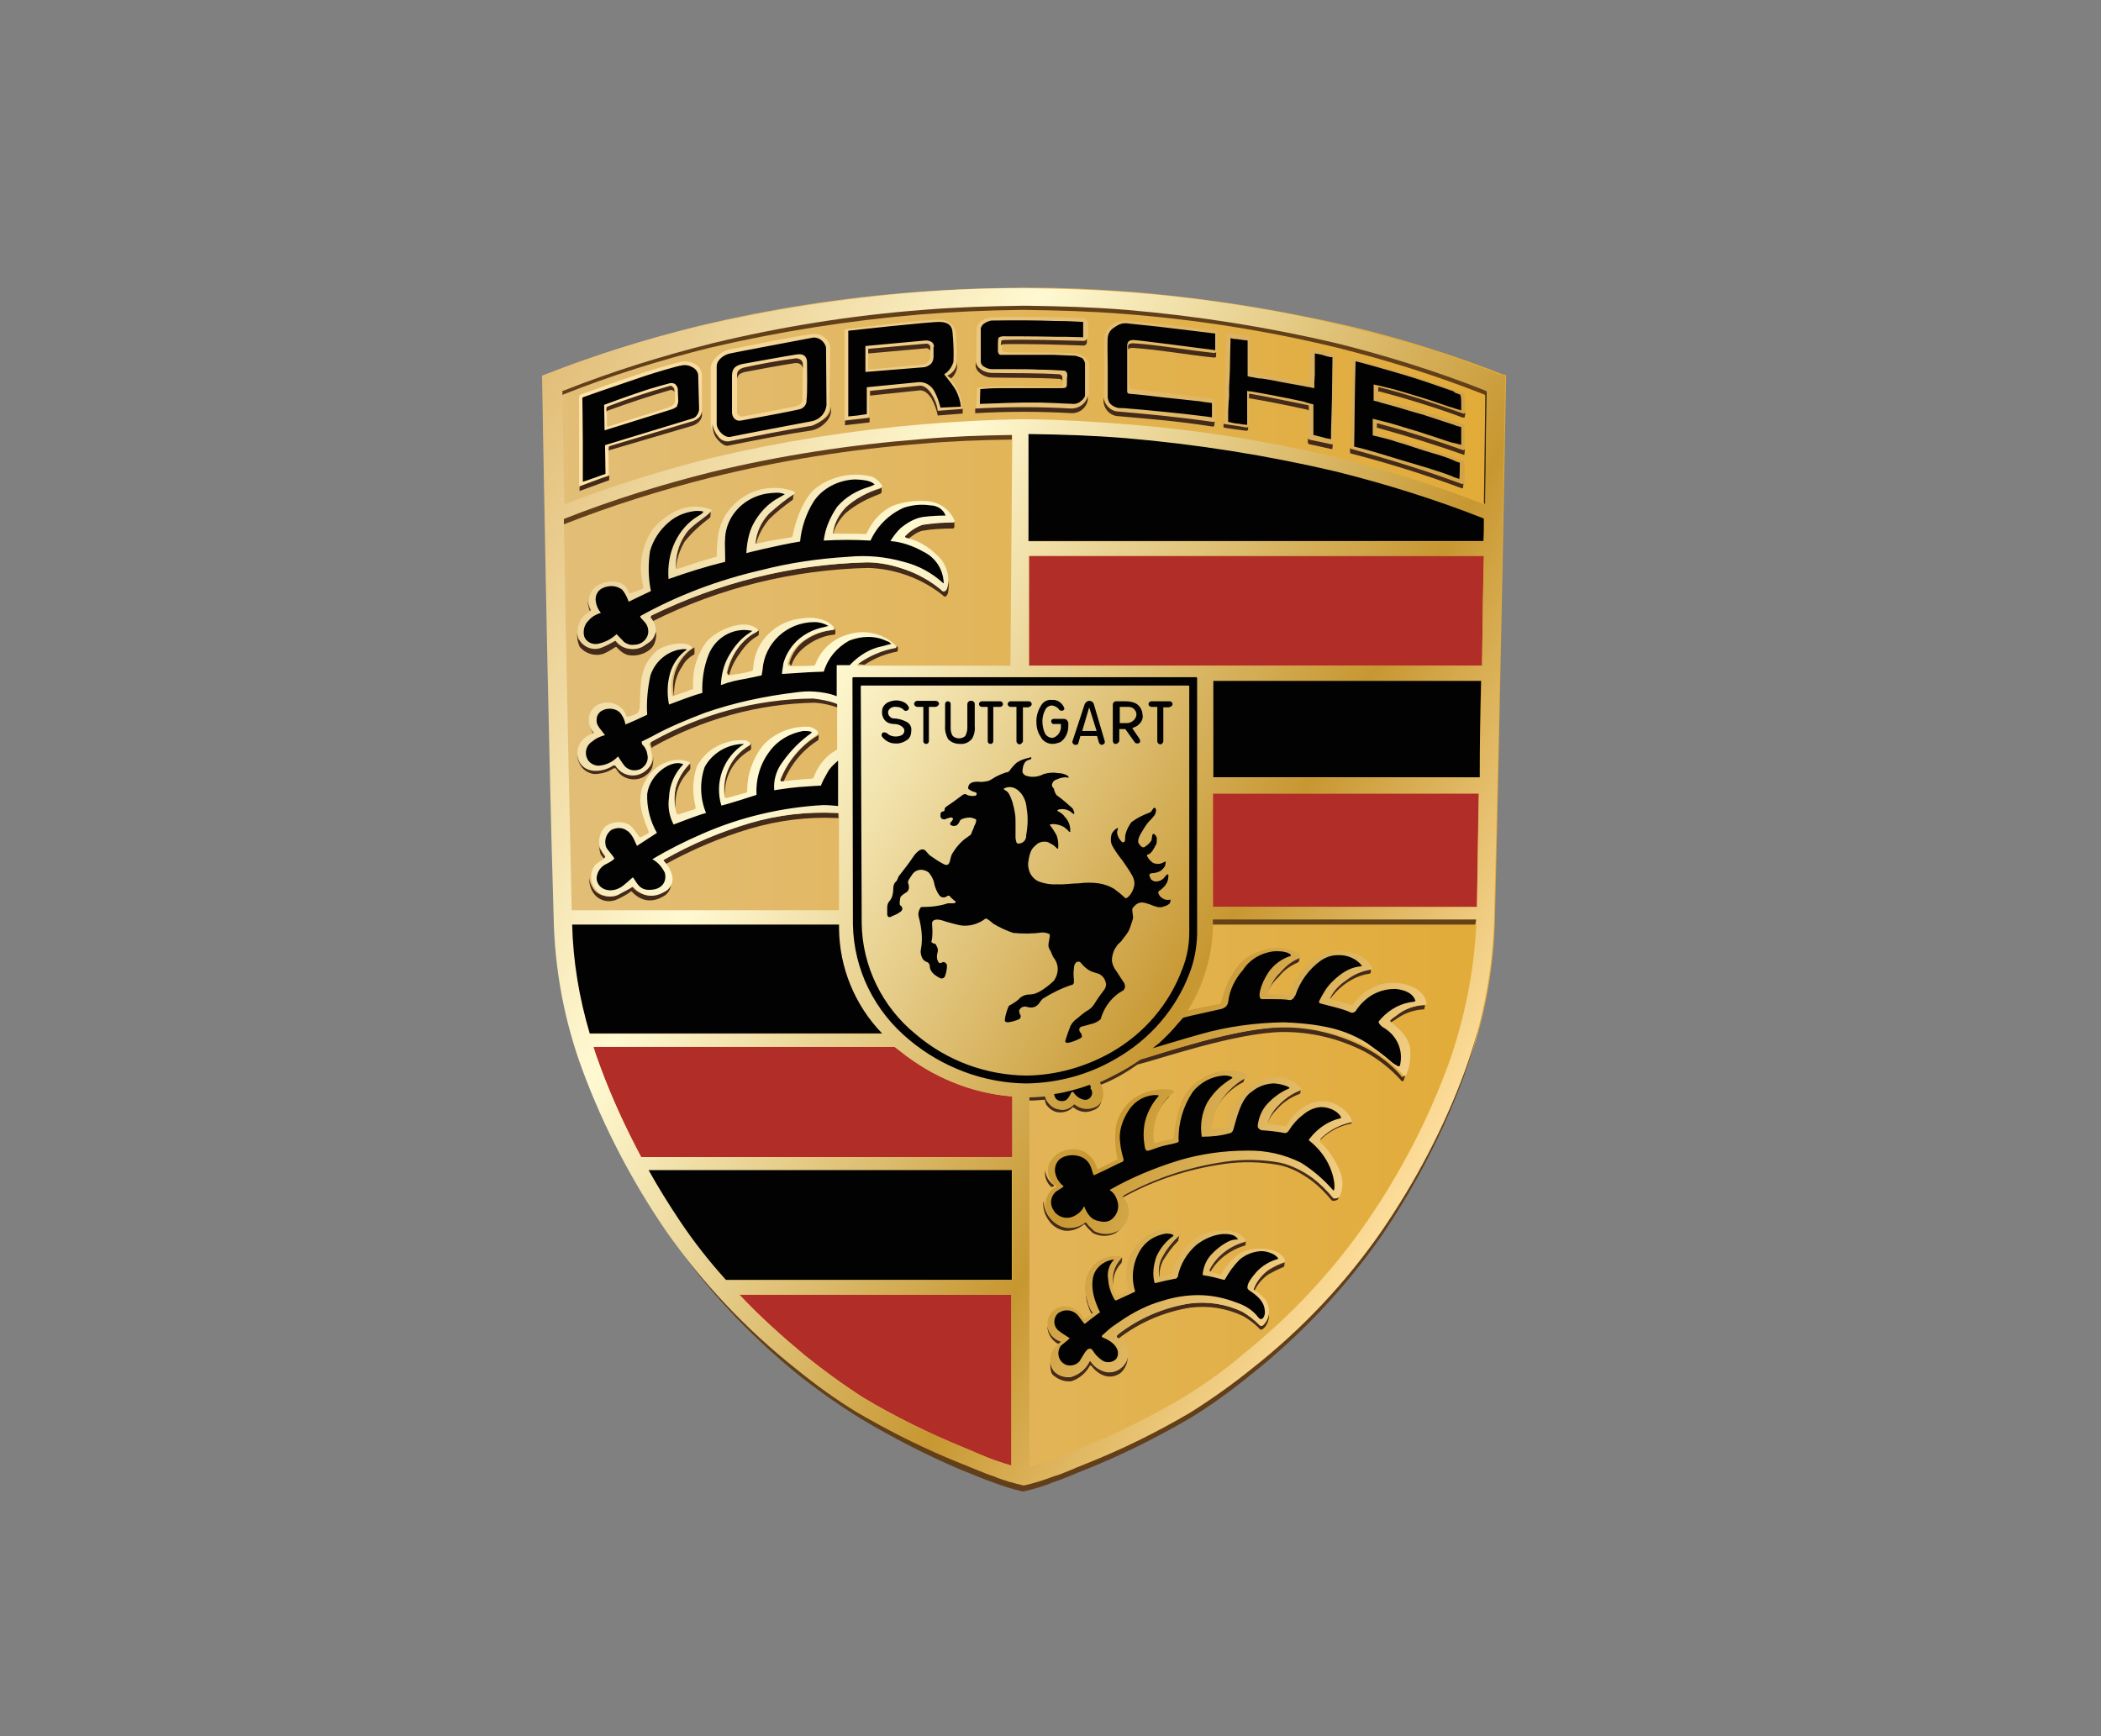
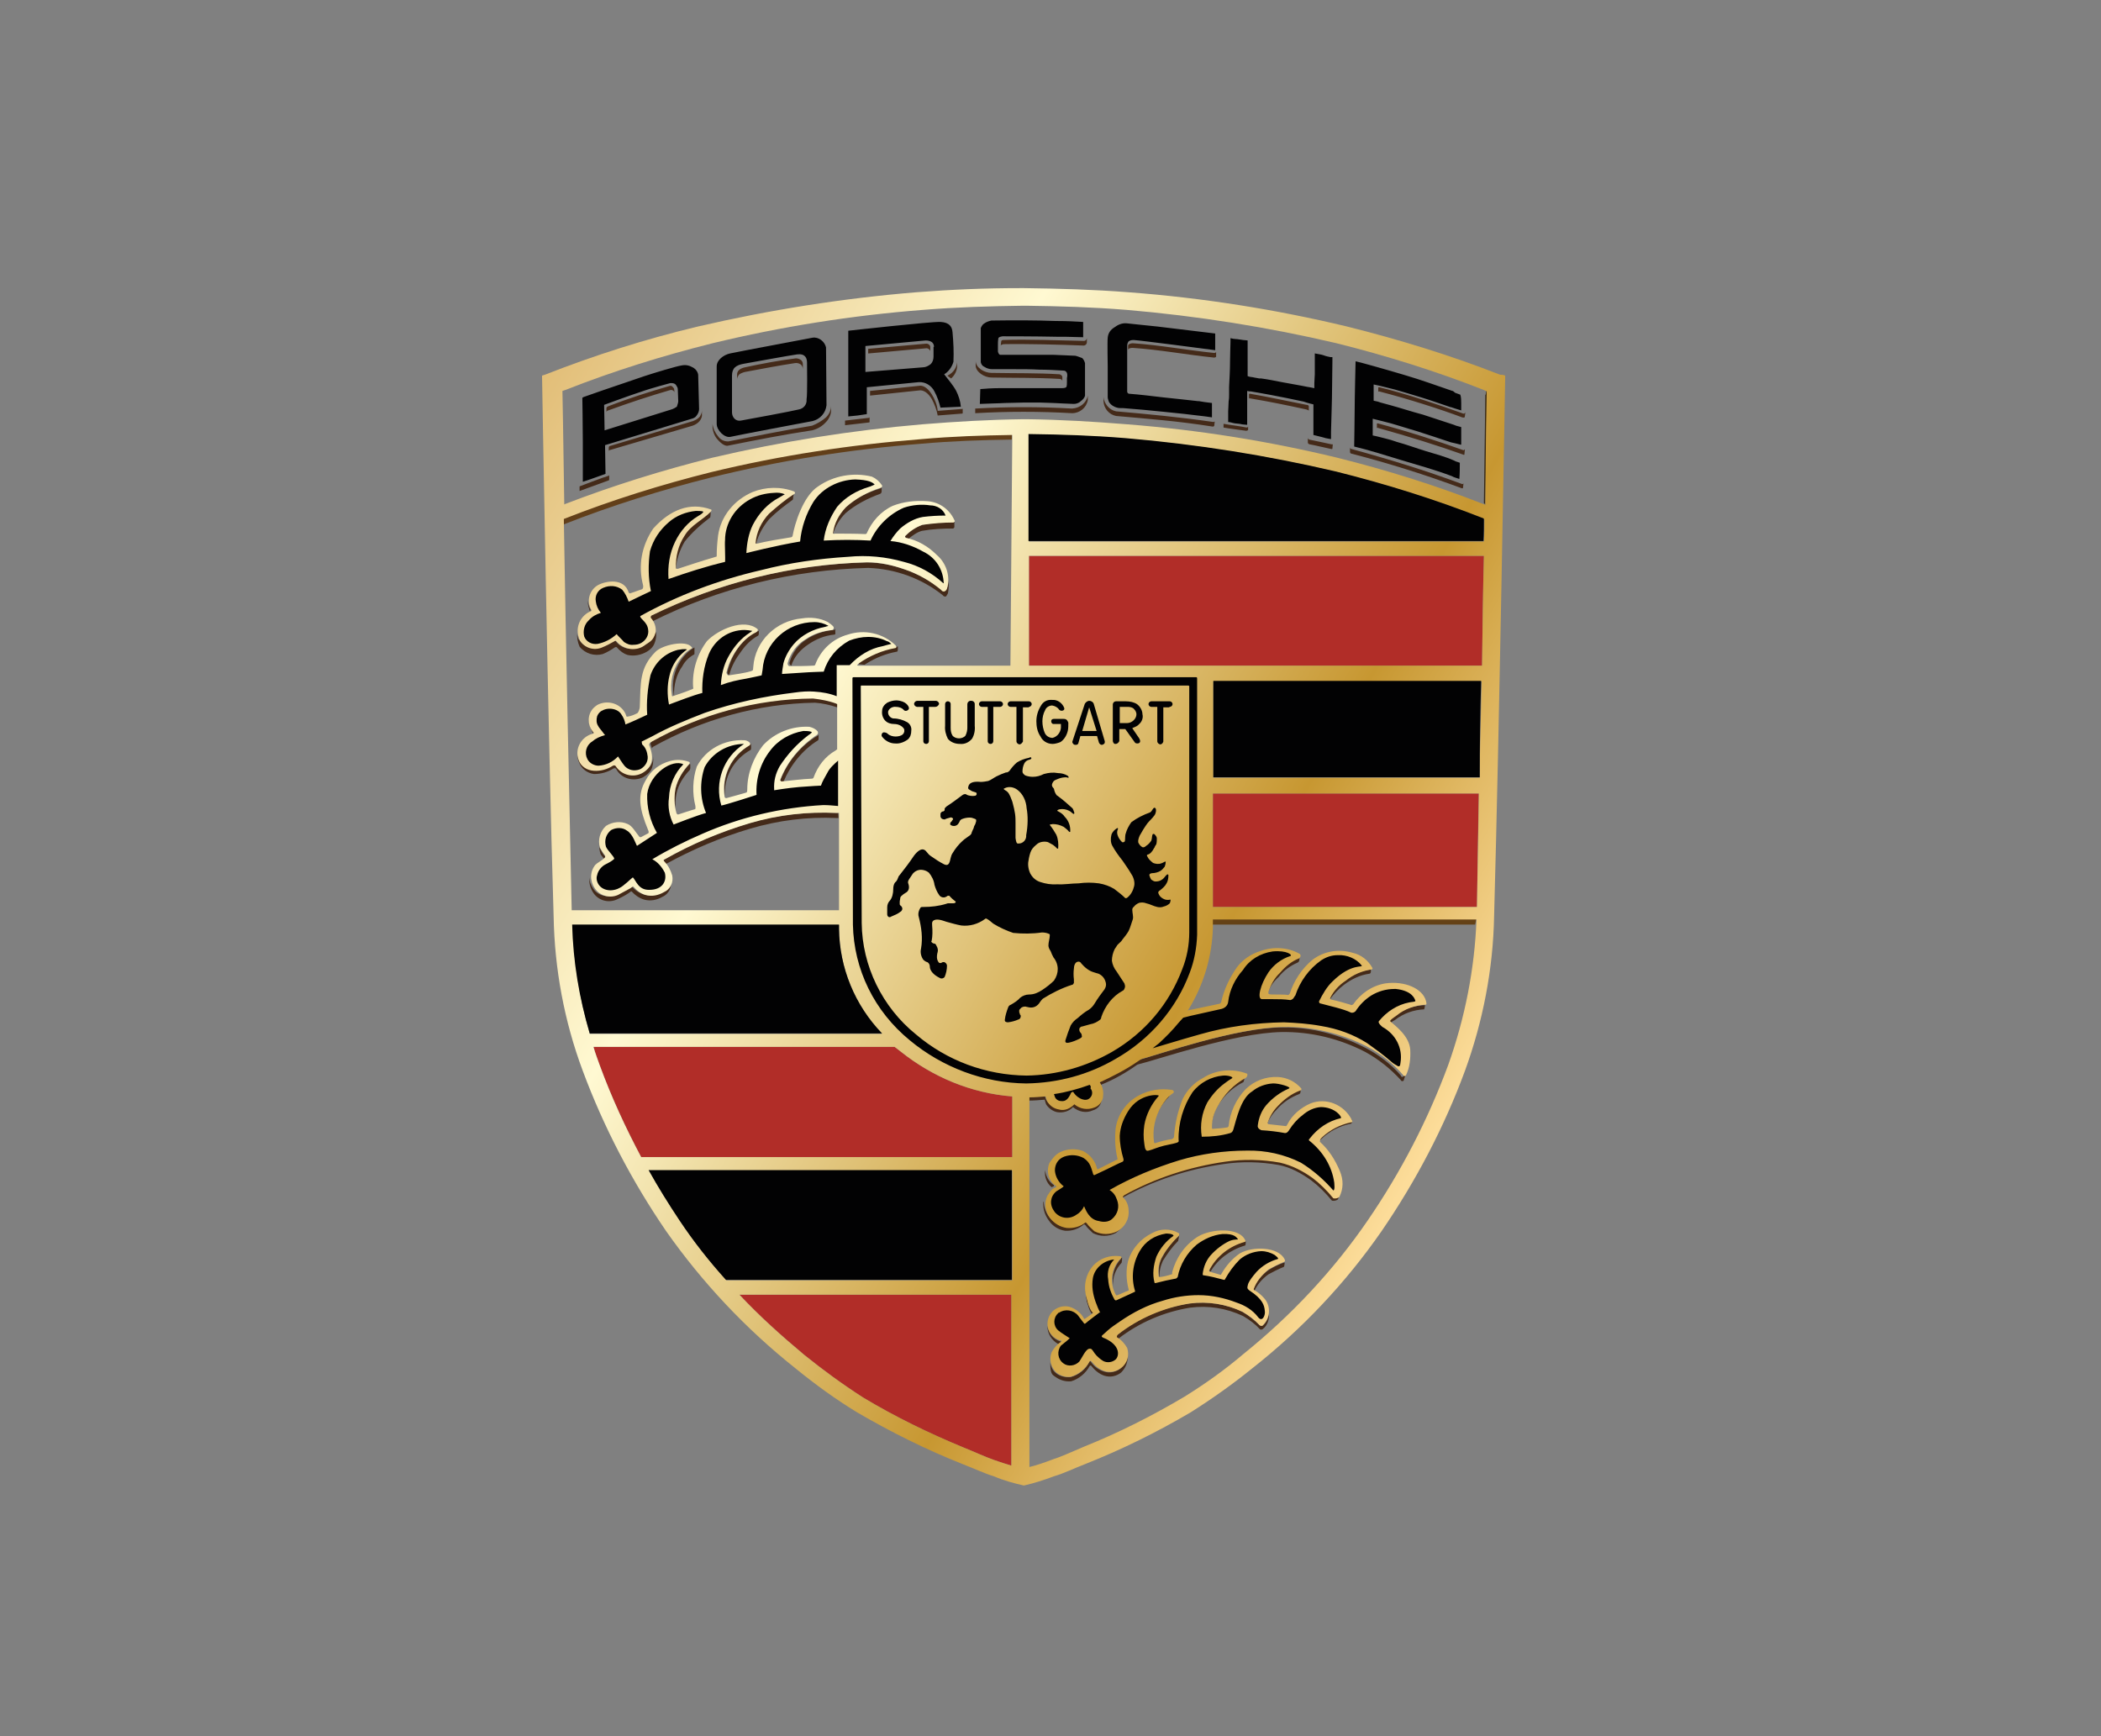
<svg xmlns="http://www.w3.org/2000/svg" version="1.1" id="Ebene_1" x="0px" y="0px" viewBox="0 0 453.5 374.8" style="enable-background:new 0 0 453.5 374.8;" xml:space="preserve">
  <rect x="0" y="0" width="453.5" height="374.8" fill="#808080" stroke="none" />
  <style type="text/css">
	.st0{fill:url(#SVGID_1_);}
	.st1{fill:#B12D28;}
	.st2{fill:#623F19;}
	.st3{fill:#644116;}
	.st4{fill:#442A19;}
	.st5{fill:#352715;}
	.st6{fill:url(#SVGID_00000047049288014150322210000001586073719044811908_);}
	.st7{fill:url(#SVGID_00000142872365471348338070000008325713665139958920_);}
	.st8{fill:#020203;}
</style>
  <g>
    <linearGradient id="SVGID_1_" gradientUnits="userSpaceOnUse" x1="117.205" y1="507.879" x2="324.796" y2="507.879" gradientTransform="matrix(1 0 0 1 0 -316.496)">
      <stop offset="0" style="stop-color:#E2BE78" />
      <stop offset="1" style="stop-color:#E2AB37" />
    </linearGradient>
-     <path class="st0" d="M324.3,80.8c-10.7-4.2-21.7-7.7-33-10.4c-15.5-3.6-31.3-6.1-47.1-7.4c-7.8-0.6-14.8-0.9-22.7-0.9h-0.6   c-7.8,0.1-14.9,0.3-22.7,0.9c-16,1.2-31.7,3.6-47.1,7.3c-11.2,2.8-22.3,6.2-33,10.4c-0.5,0.2-0.8,0.3-0.8,0.3s1.3,78.1,2.4,116.7   c0.2,11.4,2.4,22.7,6.3,33.4c4.5,12.2,10.6,23.8,18,34.6c7.7,11.1,17.1,21.1,27.9,29.6c4.2,3.4,8.7,6.6,13.3,9.5   c7.3,4.3,14.8,8,22.6,11.1c2.6,1,4.8,2.1,6.9,2.7c2.1,0.8,4.3,1.5,6.5,2c2.2-0.5,4.4-1.1,6.5-2c2-0.6,4.3-1.7,6.9-2.7   c7.8-3.1,15.4-6.9,22.6-11.1c4.6-2.8,9-6,13.3-9.5c10.7-8.5,20.1-18.5,27.9-29.6c7.4-10.8,13.5-22.5,18-34.6   c4-10.7,6.1-22,6.3-33.4c1-38.7,2.4-116.7,2.4-116.7C324.7,80.9,324.5,80.8,324.3,80.8z" />
    <path class="st1" d="M218.5,279.5h-58.9c4.4,4.7,9.1,8.9,14,13c4.1,3.3,8.2,6.3,12.7,9.2c7,4.2,14.2,7.7,21.7,10.8   c2.5,1,4.6,2,6.6,2.7c1.4,0.5,2.7,0.9,3.7,1.2V279.5L218.5,279.5z M218.5,236.7c-8.9-0.7-17.2-4.2-24.1-9.7c-0.4-0.3-0.9-0.7-1.3-1   h-65c0.4,1.4,0.9,2.7,1.4,4.1c2.5,6.8,5.5,13.3,8.9,19.7h80.1V236.7z M319.2,171.3h-57.4v4.4v20.1h57   C318.9,188.6,319,180.2,319.2,171.3L319.2,171.3z M320.3,120h-98.2v23.7h97.8C320,135.4,320.1,127.4,320.3,120L320.3,120z" />
    <g id="schatten_1_">
-       <path class="st2" d="M319.2,221.4v-0.1V221.4L319.2,221.4z" />
-       <path class="st2" d="M298.1,265.7c-7.7,11.1-17.1,21.1-27.9,29.6c-4.2,3.4-8.7,6.6-13.3,9.5c-7.3,4.3-14.8,8-22.6,11.1    c-2.6,1-4.8,2.1-6.9,2.7c-2.1,0.8-4.3,1.5-6.5,2c-2.2-0.5-4.4-1.1-6.5-2c-2-0.6-4.3-1.7-6.9-2.7c-7.8-3.1-15.4-6.9-22.6-11.1    c-4.6-2.8-9-6-13.3-9.5c-8.9-7.1-16.9-15.2-23.9-24.1l0.3,0.4c7,9.3,15.1,17.7,24.2,25.1c4.3,3.4,8.8,6.6,13.5,9.5    c7,4.2,14.2,7.9,21.7,11.1c2.6,1,4.8,2,6.9,2.7c2.1,0.8,4.3,1.5,6.5,2c2.2-0.5,4.4-1.1,6.5-2c2-0.6,4.3-1.7,6.9-2.7    c7.8-3.1,15.4-6.9,22.6-11.1c4.6-2.8,9-6,13.3-9.5c10.7-8.5,20.1-18.5,27.9-29.6c7.4-10.8,13.5-22.6,18-34.8    c1.3-3.5,2.4-7.2,3.1-10.8c-1.4,4.9-3.1,9.7-3.1,9.7C311.6,243.4,305.5,254.9,298.1,265.7z" />
-       <path class="st2" d="M320.4,83.8l-0.2-0.1c-10.4-4.1-21-7.5-31.8-10.1c-14.9-3.5-30.1-5.9-45.4-7.2c-7.5-0.6-14.2-0.8-21.9-0.9    h-0.6c-7.5,0.1-14.4,0.3-21.9,0.9c-15.3,1.2-30.5,3.6-45.4,7.2c-10.7,2.7-21.3,6-31.6,10.1L121,84v1.5c0.1-0.1,0.3-0.1,0.4-0.2    l0.1-0.1c10.3-4.1,20.8-7.4,31.6-10.1c14.9-3.5,30.1-5.9,45.4-7.2c7.5-0.6,14.2-0.9,21.9-1h0.7c7.5,0.1,14.4,0.3,21.9,0.9    c15.3,1.2,30.5,3.6,45.4,7.2c10.8,2.7,21.4,6,31.8,10.1l0.2,0.1c0.2,0.1,0.4,0.2,0.6,0.3V84C320.8,84,320.6,83.8,320.4,83.8z" />
      <path class="st2" d="M198.8,95.8c6.7-0.6,13-0.8,19.6-0.9v-1.5c-6.6,0.1-12.9,0.3-19.6,0.9c-15.2,1.2-30.4,3.6-45.3,7.2    c-10.8,2.7-21.4,6-31.8,10.2l-0.1,0.1v1.4h0.1c10.4-4.1,21-7.4,31.7-10.1C168.4,99.4,183.5,97,198.8,95.8z" />
      <path class="st3" d="M261.7,199.6h56.7c0.1-0.4,0.2-0.8,0.2-1.2h-56.9V199.6z" />
      <path class="st4" d="M291.8,241.6v0.5c0,0.4-0.1,0.5-0.3,0.5c-2.4,0.5-4.5,1.6-6.2,3.2c-0.1,0.1-0.2,0.2-0.3,0.3l-0.1-0.1    c0,0,0-0.1,0-0.2c0-0.3,0.2-0.6,0.6-0.9c1.7-1.6,3.9-2.6,6.2-3.1C291.7,241.8,291.8,241.7,291.8,241.6z M280.5,235.3    c-1.9,0.7-3.6,1.9-4.9,3.3c-1,0.9-1.7,2.2-2.1,3.4c0,0-0.1,0.3,0.1,0.4c0.4-1,1.2-2.1,2-2.9c1.3-1.5,3-2.6,4.8-3.3    c0.2-0.1,0.3-0.2,0.3-0.4l0.1-0.8l0,0C280.7,235.2,280.7,235.3,280.5,235.3L280.5,235.3z M268.5,232.6c-2.6,1.6-4.7,3.6-6.1,6.2    c-0.8,1.4-1.1,2.8-1.2,4.4c0,0.2,0,0.3,0.1,0.4h0.1c0.1-1.4,0.4-2.8,1-4.1c1.3-2.5,3.4-4.6,6-5.9c0.2-0.5,0.3-1.1,0.3-1.8    C268.8,232.3,268.7,232.5,268.5,232.6L268.5,232.6z M252.6,235.8c-1,0.8-1.8,1.8-2.5,2.8c-1.4,2.3-2,5-1.7,7.7    c0-2.3,0.6-4.6,1.8-6.7c0.5-1,1.3-2,2.1-2.8c0.2-0.4,0.3-0.9,0.3-1.5l0,0C252.8,235.6,252.8,235.7,252.6,235.8L252.6,235.8z     M227.4,256.1c0.1,0,0.1-0.1,0.1-0.2c0,0,0-0.1-0.1-0.1c-1.1-0.8-1.7-2-1.8-3.2l0,0c-0.2,1.4,0.3,2.8,1.4,3.7    C227.1,256.2,227.3,256.2,227.4,256.1L227.4,256.1z M280.1,206.8c-1.6,0.7-3,1.8-4.1,3.1c-1.2,1.1-1.9,2.6-2.4,4.1    c0,0.1-0.1,0.3,0,0.4l0,0c0.5-1.4,1.3-2.5,2.4-3.5c1.1-1.4,2.5-2.4,4.1-3.1c0.4-0.2,0.4-0.6,0.4-1.5l0,0    C280.5,206.6,280.3,206.7,280.1,206.8L280.1,206.8z M295.8,209.3c-2,0.3-3.9,1.1-5.5,2.3c-1.4,0.9-2.6,2.3-3.4,3.7    c0,0.1-0.3,0.4,0.1,0.5c0.9-1.2,1.9-2.3,3.1-3.2c1.6-1.2,3.4-2.1,5.5-2.4c0.2,0,0.3-0.3,0.3-0.4V209l0,0    C296,209.2,296,209.3,295.8,209.3L295.8,209.3z M307.6,216.8c0,0.2-0.1,0.3-0.2,0.2c-2.2,0.1-4.4,0.8-6.1,2.2    c-0.4,0.3-0.9,0.6-1.3,1c-0.3,0.2-0.2,0.4-0.2,0.4c0.1,0.1,0.2,0.2,0.3,0.3c0.3-0.3,0.6-0.5,1-0.7c1.8-1.4,4-2.2,6.3-2.3    C307.4,217.9,307.6,217.3,307.6,216.8L307.6,216.8z M237.9,236.2L237.9,236.2c0,0.1,0,0.1,0,0.2c-0.1,1.1-1,2.2-2.1,2.4    c-1.4,0.6-3,0.3-4.1-0.7c-0.9,0.9-2.1,1.5-3.4,1.1c-1.1-0.2-1.9-0.8-2.5-1.8c-0.2-0.5-0.3-0.9-0.3-1h-0.1    c-1.2,0.1-2.4,0.2-3.4,0.2v1c1.2,0,2.4-0.1,3.5-0.2l0,0c0.1,0.4,0.2,0.7,0.3,1c0.5,0.8,1.4,1.5,2.4,1.7c1.3,0.2,2.6-0.2,3.4-1.1    c1.2,1,2.8,1.4,4.3,0.7c1.1-0.3,1.8-1.2,1.9-2.4C237.9,237,237.9,236.6,237.9,236.2L237.9,236.2z M240.9,265.4    c-1.5,0.8-3.4,0.8-4.9,0c-0.6-0.4-1.2-0.9-1.6-1.7c-0.1-0.1-0.2-0.2-0.3-0.2c-1.1,0.9-2.5,1.4-3.9,1.2c-1.5-0.1-3-0.9-3.9-2.2    c-0.6-0.9-1-2-1-3.1l-0.1,0.1c-0.1,1.4,0.3,2.8,1.2,4c0.8,1.2,2.1,2,3.5,2.2c1.5,0.1,2.9-0.4,4.1-1.4c0,0,0.2,0.1,0.3,0.2    c0.4,0.6,1,1.1,1.6,1.7c1.5,0.8,3.4,0.8,4.9,0c1.5-1,2.5-2.7,2.6-4.5C243.2,263.4,242.3,264.7,240.9,265.4z M277.1,272.6    c-1.2,0.4-2.2,0.9-3.3,1.6c-1.5,1-2.7,2.6-3.3,4.3c0,0,0,0.1,0.1,0.2l0.1,0.1c0.7-1.5,1.7-2.7,3.1-3.7c1.1-0.6,2.1-1.1,3.3-1.6    c0.1,0,0.2-0.6,0.2-0.9C277.3,272.5,277.2,272.6,277.1,272.6L277.1,272.6z M268.9,267.9c0,0.1,0,0.1-0.1,0.1    c-3.4,0.8-6.2,3-7.7,6.1v0.3l0.2,0.1c1.6-2.7,4.3-4.7,7.4-5.6C268.9,268.9,268.9,268.3,268.9,267.9L268.9,267.9z M254.5,266.8    c-1.4,1.2-2.7,2.8-3.5,4.4c-0.8,1.2-1,2.8-0.8,4.3c0,0.1,0.1,0.2,0.1,0.2l0,0c-0.1-1.2,0.2-2.4,0.7-3.5c1-1.6,2-3,3.3-4.3    c0.1-0.4,0.2-0.9,0.2-1.4C254.6,266.6,254.5,266.7,254.5,266.8L254.5,266.8z M242,271.7c-1.5,1.6-2.1,3.7-1.7,5.9l0,0    c-0.2-1.9,0.5-3.6,1.8-5c0.1-0.4,0.1-0.7,0.1-1.1C242.1,271.5,242,271.6,242,271.7z M235.6,283.6l0.3-0.2c0.2-0.1-0.1-0.2-0.2-0.3    c-0.5-0.8-0.9-1.9-1.1-2.8c-0.2-0.8-0.3-1.7-0.3-2.5l0,0c0,1,0.1,2.2,0.3,3.2C234.9,281.9,235.1,282.8,235.6,283.6L235.6,283.6z     M241.9,295.4c-1,0.8-2.4,1.1-3.6,0.7c-1.2-0.4-2.2-1.1-2.9-2.2c-0.1-0.1-0.3,0-0.3,0.1c-0.7,1.6-2.2,2.8-4,3.3    c-1.2,0.1-2.4-0.2-3.2-0.9c-0.8-0.6-1.2-1.7-1.2-2.6l0,0c0,2.8,0.3,2.9,1.2,3.5c1,0.7,2.1,1,3.3,0.9c1.7-0.5,3.2-1.8,4-3.3    c0,0,0.2-0.2,0.3-0.1c0.8,1,1.7,1.8,2.9,2.2c1.3,0.4,2.6,0.1,3.6-0.7c1-1,1.5-2.3,1.4-3.7C243.3,293.7,242.7,294.7,241.9,295.4    L241.9,295.4z M228.5,290.2l0.5-0.4c0.1-0.1,0-0.2-0.1-0.2c-1.6-0.5-2.7-1.9-2.8-3.4l0,0C226,287.8,227,289.4,228.5,290.2    L228.5,290.2z M127.3,131.9L127.3,131.9c0.2-0.1,0.2-0.3,0.1-0.4l0,0c-0.3-0.6-0.5-1.2-0.5-1.9l0,0v0.1    C126.8,130.4,127.1,131.2,127.3,131.9L127.3,131.9z M130.4,185.4L130.4,185.4c0.2-0.2,0.3-0.4,0.2-0.5c-0.4-0.5-0.7-1-1.1-1.7    c-0.2-0.4-0.2-0.8-0.2-1.2l0,0c0,0.7,0.1,1.6,0.3,2.3C129.7,184.6,130.1,185,130.4,185.4L130.4,185.4z M144.9,189.7L144.9,189.7    c-0.1,1.2-0.9,2.3-1.9,2.8c-1.2,0.7-2.6,1-4,0.6c-1-0.3-1.8-0.8-2.5-1.6c-0.2-0.3-0.5,0-0.9,0.2c-0.9,0.5-1.7,0.9-2.6,1.4    c-1.7,0.8-3.9,0.3-4.9-1.2c-0.5-0.7-0.9-1.6-0.9-2.5l0,0c-0.1,1.1,0.2,2.4,0.9,3.4c1.1,1.6,3.2,2.2,5,1.4c0.9-0.4,1.7-0.8,2.6-1.4    c0.3-0.2,0.5-0.5,0.7-0.3c0.6,0.7,1.6,1.4,2.6,1.7c1.4,0.4,2.8,0.1,4-0.6c1.4-0.6,2.1-2.2,1.8-3.6V189.7z M141,163.3    c0,1.4-0.7,2.5-1.9,3.1c-1.9,1.1-4.5,0.6-5.7-1.2l-0.1-0.1c-0.1-0.2-0.6-0.3-0.9-0.1c-1.2,0.8-2.7,1.2-4.1,1.1    c-1.5-0.1-2.8-0.9-3.3-2.3c-0.2-0.4-0.3-0.8-0.3-1.2c-0.1,0.6,0,1.4,0.3,2c0.5,1.4,1.8,2.3,3.2,2.5c1.5,0,3-0.4,4.2-1.2    c0.2-0.1,0.5-0.1,0.6,0.1c1.1,2.1,3.7,2.8,5.8,1.8C140.4,166.8,141.1,166,141,163.3L141,163.3z M128,158.3c0.1,0,0.1-0.1,0.2-0.1    c0.1-0.1,0.1-0.3,0-0.5c-0.6-0.6-1.1-1.5-1.1-2.4C127.2,156.3,127.5,157.4,128,158.3L128,158.3z M148.8,165    c-1.5,1.5-2.5,3.3-3,5.3c-0.3,1.5-0.3,2.9,0,4.4c-0.1-1.1,0-2.2,0.2-3.3c0.4-2,1.5-3.7,2.9-5.2c0-0.1,0.1-0.2,0.1-0.4v-0.8l0,0    C148.9,164.9,148.8,165,148.8,165L148.8,165z M161.9,160.8c-4,2.3-6.1,6.7-5.4,11.1l0,0c-0.3-4.1,1.8-7.9,5.5-10    c0.2-0.1,0.1-0.8,0.1-1.4l0,0C162,160.7,162,160.8,161.9,160.8L161.9,160.8z M168.4,168.5c0,0.1,0.3,0.3,0.4,0.3h0.3    c1.5-3.6,4.1-6.9,7.5-9c0.1-0.1,0.1-0.5,0.1-0.7v-0.6c0,0.1-0.1,0.3-0.2,0.3C172.8,161,170,164.4,168.4,168.5L168.4,168.5z     M149.7,139.9c-1.1,0.6-2,1.6-2.7,2.6c-1.5,2.2-2,4.8-1.6,7.3c0,0.1,0,0.3,0.1,0.4l0,0c-0.1-2.3,0.5-4.6,1.8-6.4    c0.5-1,1.4-1.9,2.5-2.5l0.1-0.1v-1.4C149.8,139.8,149.8,139.8,149.7,139.9L149.7,139.9z M163.5,136.3c-1.5,0.7-2.8,1.9-3.9,3.2    c-1.3,1.7-2.1,3.5-2.6,5.6c0,0.3,0.1,0.5,0.4,0.6c0.5-1.9,1.4-3.5,2.6-5.1c1-1.4,2.1-2.5,3.5-3.3c0.3-0.1,0.3-0.4,0.3-0.8v-0.6    l0,0C164,136.1,163.8,136.2,163.5,136.3L163.5,136.3z M180.1,136c-2,0.1-4.1,0.8-5.8,1.9c-1.9,1.1-3.3,3-3.9,5.2    c0,0.3,0.2,0.5,0.4,0.6c0.6-1.9,1.9-3.4,3.7-4.6c1.6-1.1,3.5-1.9,5.6-2.1c0.3,0,0.2-0.4,0.2-0.6v-0.8l0,0    C180.4,135.7,180.3,135.8,180.1,136L180.1,136z M186.6,143.5l0.5-0.3c1.9-1.2,4.2-2.1,6.4-2.5c0.2,0,0.3-0.1,0.3-0.6v-0.6    c0,0.1-0.1,0.1-0.2,0.1c-2.9,0.5-5.6,1.7-7.9,3.3c-0.3,0.3-0.6,0.5-0.1,0.5L186.6,143.5z M153.2,110.5c-2.1,1.5-4.1,3.1-5.7,5.1    c-1.3,2.1-1.9,4.6-1.8,7.1c0,0.1,0.1,0.1,0.2,0.1c0.1-2.1,0.9-4.2,1.9-5.9c1.6-2,3.4-3.6,5.5-5.2c0.1-0.5,0.1-1,0.1-1.6l0,0    C153.4,110.2,153.4,110.4,153.2,110.5z M171.4,106.4c0,0.1,0,0.1-0.1,0.2c-1.9,1.2-3.7,2.6-5.5,4.2c-1.7,1.8-2.7,4.1-3,6.4    c0,0.1,0.1,0.2,0.2,0.2h0.2c0.5-2,1.5-3.7,2.8-5.3c1.6-1.6,3.3-2.9,5.1-4.2c0.1-0.1,0.1-0.5,0.1-0.6L171.4,106.4L171.4,106.4z     M189.9,105.5c-2.8,0.8-5.4,2.2-7.5,4.1c-1.5,1.6-2.6,3.5-2.9,5.6c0,0.1,0.2,0.1,0.3,0.1c0.5-1.7,1.4-3.2,2.7-4.5    c2.2-1.9,4.8-3.2,7.5-4.2c0.2-0.1,0.3-0.3,0.3-0.5c0-0.3,0-1.1,0-1.1l0,0C190.3,105.2,190.2,105.4,189.9,105.5L189.9,105.5z     M205.7,112.7c-2.2,0-4.5,0.2-6.6,0.6c-1.4,0.5-2.7,1.2-3.7,2.4c-0.1,0.1,0,0.3,0.1,0.4l0,0l0.6,0.2c0.9-0.7,1.8-1.4,2.9-1.7    c2.2-0.4,4.5-0.5,6.7-0.5c0.1,0,0.3-0.2,0.3-0.3v-1.1C206,112.6,205.8,112.7,205.7,112.7L205.7,112.7z M141.3,136.7    c-0.5,1.6-1,1.8-2.2,2.6c-1.2,0.7-2.7,1-4.1,0.6c-0.9-0.3-1.6-0.8-2.2-1.6c-0.1-0.1-0.2-0.1-0.3,0c-0.9,0.5-1.8,1-2.8,1.4    c-1.7,0.6-3.7,0-4.7-1.6c0,0-0.1-0.1-0.2-0.2v-0.1c0-0.1-0.1-0.2-0.1-0.3v-0.1c0-0.1-0.1-0.2-0.1-0.4v-0.1c0-0.2,0-0.3,0-0.5    c0,0.1,0,0.2,0,0.3c-0.1,0.9,0.1,2,0.5,2.9c1.2,1.5,3.2,2.1,5,1.6c1-0.4,1.8-0.9,2.7-1.5c0.1,0,0.2,0,0.3,0    c0.6,0.7,1.4,1.4,2.4,1.7c1.4,0.3,2.9,0,4.1-0.7c0.7-0.4,1.4-1,1.7-1.9c0.3-0.7,0.4-1.6,0.3-2.3    C141.4,136.5,141.3,136.6,141.3,136.7L141.3,136.7z M204.4,127c-0.1,0.3-0.4,0.4-0.6,0.5c-0.2,0-0.5,0-0.6-0.2    c-4.5-3.6-10.2-5.8-16.1-5.9c-16.2,0.4-32.1,4.4-46.6,11.5c-0.1,0.1-0.2,0.4-0.1,0.5c0.2,0.2,0.4,0.4,0.5,0.7    c14.4-7.2,30.3-11.1,46.5-11.5c5.9,0.2,11.6,2.3,16.1,5.9c0.1,0.2,0.4,0.3,0.6,0.3c0.2-0.1,0.4-0.5,0.5-0.7    c0.2-0.9,0.2-1.9,0.2-2.8C204.7,126,204.6,126.5,204.4,127L204.4,127z M180.7,151.6c-1.6-0.6-3.3-0.9-5-1.1    c-12.3,0.3-24.2,3.5-34.9,9.5c-0.2,0.1-0.4,0.4-0.4,0.6c0.1,0.3,0.2,0.6,0.3,0.9c0.1-0.1,0.2-0.2,0.3-0.3    c10.6-5.9,22.6-9.3,34.9-9.5c1.6,0.1,3.3,0.5,4.8,1c0.1,0,0.2,0,0.2,0.1v-1.2C180.8,151.6,180.8,151.6,180.7,151.6L180.7,151.6z     M180.9,175.3L180.9,175.3v0.2c-0.2,0-0.2,0-0.5,0c-6.3-0.3-12.6,0.4-18.7,2.2c-6.4,1.9-12.6,4.6-18.4,7.9c-0.4,0.2-0.3,0.2,0,0.6    c0.1,0.1,0.2,0.2,0.3,0.4c5.8-3.2,11.9-5.8,18.3-7.7c6.1-1.8,12.4-2.6,18.7-2.3c0.3,0,0.2,0,0.4,0L180.9,175.3z M245.4,229    c-2.6,1.8-5.4,3.2-8.2,4.4l0,0l0.4,0.7v0.1c2.8-1.1,5.4-2.6,7.8-4.3l0,0l0.2-0.1c4.2-1,20.8-6.8,31-7c6.3-0.1,12.5,1.4,18.1,4.3    c2.9,1.6,5.4,3.6,7.6,6c0.1,0.1,0.1,0.3,0.4,0.3c0.2,0,0.3-0.1,0.3-0.2c0.6-1.7,1-3.4,1-5.2c0,1.5-0.3,2.9-1,4.3    c-0.1,0.1-0.2,0.2-0.3,0.2c-0.3,0-0.3-0.3-0.4-0.4c-2.1-2.4-4.7-4.4-7.6-5.9c-5.6-2.9-11.8-4.5-18-4.4c-10.2,0.1-26.7,5.9-30.8,7    C245.9,228.9,245.5,229,245.4,229L245.4,229z M288.9,258c-0.4,0.2-0.9,0.3-1.3,0.3c-1.3-1.6-2.8-3-4.5-4.4c-2-1.7-4.4-2.8-7.1-3.3    c-4-0.7-7.9-0.8-11.9-0.3c-7.7,1-15.1,3.5-21.7,7.3c-0.3,0.2-0.5,0.3-0.3,0.5c0.1,0.2,0.2,0.3,0.3,0.4c6.7-3.7,14-6.1,21.7-7.2    c4-0.6,8-0.5,11.9,0.2c2.6,0.5,4.9,1.8,7,3.3c1.6,1.2,3.1,2.7,4.5,4.4c0.4,0.1,1,0,1.3-0.3c0.4-0.8,0.6-1.8,0.6-2.8l0,0    C289.4,256.9,289.2,257.5,288.9,258L288.9,258z M272.5,286.2c-0.1,0.1-0.5,0-0.6-0.1c-1.1-1.1-2.4-2.1-3.7-2.9    c-3.5-1.7-7.5-2.3-11.4-1.8c-5.7,0.8-11,3.1-15.5,6.7c-0.3,0.2-0.4,0.5-0.3,0.6l0.4,0.3c4.5-3.5,9.9-5.8,15.5-6.7    c3.9-0.5,7.8,0.1,11.4,1.8c1.4,0.8,2.7,1.8,3.7,2.9c0.2,0.1,0.5,0,0.6-0.1c1-0.8,1.4-2.1,1.3-3.3    C273.8,284.6,273.3,285.6,272.5,286.2L272.5,286.2z" />
      <path class="st5" d="M320.6,108.9c0.2-14.7,0.4-24.8,0.4-24.8s-0.2,0-0.2,0.1c0,0.1,0,0.9-0.2,1.1c0,0-0.1,9.5-0.3,23.3    L320.6,108.9z" />
    </g>
    <linearGradient id="SVGID_00000057828360714416164790000012942663966462142629_" gradientUnits="userSpaceOnUse" x1="103.197" y1="421.901" x2="319.361" y2="546.704" gradientTransform="matrix(1 0 0 1 0 -316.496)">
      <stop offset="0" style="stop-color:#E2BE78" />
      <stop offset="0.34" style="stop-color:#FFF9D2" />
      <stop offset="0.75" style="stop-color:#C79731" />
      <stop offset="0.995" style="stop-color:#FCDC99" />
    </linearGradient>
    <path style="fill:url(#SVGID_00000057828360714416164790000012942663966462142629_);" d="M256.5,218.1l1-0.2l5.7-1.2   c0.2,0,0.4-0.3,0.4-0.4c0.6-2.7,1.8-5.2,3.4-7.5c1.3-1.7,3.1-2.9,5.1-3.5c2.8-1,5.9-0.8,8.4,0.6c0.3,0.2,0.3,0.5,0.1,0.8   c-0.1,0.1-0.1,0.1-0.2,0.2c-1.6,0.6-3,1.8-4.1,3.1c-1.2,1.1-2,2.6-2.5,4.1c0,0.2-0.1,0.4,0.1,0.5c0.2,0.2,3,0,4.1,0.2   c0.2,0,0.2-0.1,0.4-0.3c0.9-2.8,2.6-5.4,4.9-7.3c2.5-1.9,5.7-2.4,8.7-1.5c1.8,0.4,3.3,1.6,4.2,3.2c0.1,0.1,0.1,0.4-0.2,0.4   c-2,0.3-3.9,1.1-5.5,2.4c-1.4,0.9-2.6,2.2-3.3,3.6c0,0.1-0.3,0.4,0.2,0.5c1.4,0.3,2.8,0.7,4.1,1.1c0.1,0.2,0.5,0,0.6-0.1   c1.6-2.3,4-4,6.9-4.5c4.2-0.6,8.1,1.1,8.8,3.8c0.1,0.4,0.2,0.8-0.1,0.8c-2.2,0.1-4.5,0.9-6.2,2.3c-0.4,0.3-0.9,0.6-1.2,0.9   c-0.3,0.2-0.2,0.4-0.2,0.4c1,0.9,4.1,3.1,4.3,6.1c0.1,1.9-0.1,3.8-0.9,5.5c-0.1,0.1-0.2,0.2-0.3,0.2c-0.3,0-0.3-0.2-0.4-0.3   c-2.1-2.4-4.7-4.5-7.6-6c-5.6-2.9-11.8-4.4-18.1-4.3c-10.2,0.1-26.9,5.9-31,7l-0.2,0.1C245.5,229.2,247.8,226.8,256.5,218.1z    M282.9,238.2c-2.1,0.9-4,2.5-5,4.5c-0.1,0.1-0.2,0.5-0.4,0.4c-1-0.1-2.7-0.3-3.6-0.4c-0.4,0-0.3-0.4-0.2-0.5   c0.4-1.2,1.2-2.5,2.1-3.4c1.4-1.5,3-2.7,4.9-3.4c0.1,0,0.2-0.1,0.2-0.2V235c-1.3-1.5-3.1-2.4-5.1-2.5c-2.6-0.1-5,0.8-6.9,2.6   c-2.1,2.2-3.4,5-3.7,8c-0.1,0.2-0.2,0.3-0.4,0.3c-1.1,0.2-2,0.2-3.1,0.3c-0.1,0-0.1-0.2-0.1-0.4c0-1.6,0.4-3,1.2-4.4   c1.4-2.6,3.5-4.8,6.1-6.2c0.4-0.3,0.4-0.8,0.3-0.9c-3.1-1.2-6.7-0.9-9.5,0.9c-1.9,1-3.4,2.5-4.4,4.5c-1.1,2.7-1.7,5.5-1.9,8.3   c-0.1,0.2-0.2,0.3-0.4,0.4c-1.3,0.2-2.5,0.5-3.7,0.9c-0.1,0-0.2-0.1-0.2-0.2c-0.4-2.7,0.2-5.5,1.6-7.8c0.6-1,1.4-2.1,2.5-2.8   c0.2-0.1,0.2-0.4,0.1-0.5c-0.1-0.1-0.2-0.2-0.3-0.2c-2.5-0.4-5,0-7.2,1.2c-2.8,1.5-4.6,4.2-5,7.2c-0.2,2.2-0.1,4.3,0.4,6.4   c0,0.1,0.1,0.3-0.2,0.3c-0.9,0.4-3.1,1.6-4,2c0,0-0.2,0.1-0.2-0.1c-0.4-1.7-1.5-3-3-3.8c-1.6-0.6-3.4-0.5-4.9,0.2   c-1.1,0.5-1.8,1.5-2.4,2.4c-0.7,1.8-0.2,3.8,1.4,4.9c0.1,0.1,0.2,0.2,0,0.3c-1,0.5-1,0.6-1.8,1.8c-0.8,1.6-0.5,3.4,0.5,4.8   c0.9,1.2,2.2,2,3.7,2.2c1.5,0.1,2.9-0.3,4-1.2c0,0,0.2,0.1,0.3,0.2c0.4,0.6,1,1.1,1.6,1.7c1.6,0.8,3.4,0.8,5,0   c1.6-0.9,2.6-2.7,2.4-4.5c0-1-0.4-2.1-1.2-2.8c-0.1-0.2,0-0.2,0.3-0.5c6.7-3.7,14.1-6.1,21.7-7.2c4-0.6,8-0.5,11.9,0.2   c2.6,0.6,4.9,1.8,7,3.3c1.6,1.2,3.1,2.7,4.5,4.4c0.4,0.1,1,0,1.3-0.3c0.9-1.8,0.9-3.7,0.1-5.6c-1-2.4-2.4-4.6-4.3-6.3   c0,0,0-0.1,0-0.2c0-0.3,0.2-0.5,0.5-0.8c1.7-1.6,3.9-2.7,6.2-3.2c0.3,0,0.4-0.2,0.2-0.5C290.1,238.4,286.2,236.9,282.9,238.2   L282.9,238.2z M324.9,81.1c0,0-1.3,78-2.4,116.7c-0.2,11.3-2.4,22.7-6.3,33.4c-4.5,12.2-10.6,23.8-18,34.6   c-7.7,11.1-17.1,21.1-27.9,29.6c-4.2,3.4-8.7,6.6-13.3,9.5c-7.3,4.3-14.8,8-22.6,11.1c-2.6,1-4.8,2.1-6.9,2.7   c-2.1,0.8-4.3,1.5-6.5,2c-2.2-0.5-4.4-1.1-6.5-2c-2-0.6-4.3-1.7-6.9-2.7c-7.8-3.1-15.4-6.9-22.6-11.1c-4.6-2.8-9-6-13.3-9.5   c-10.7-8.5-20.1-18.5-27.9-29.6c-7.4-10.8-13.5-22.5-18-34.6c-4-10.7-6.1-22-6.3-33.4c-1.2-38.7-2.5-116.7-2.5-116.7   s0.2-0.1,0.6-0.2c10.7-4.2,21.7-7.7,33-10.4c15.5-3.6,31.3-6.1,47.1-7.4c7.8-0.6,14.8-0.9,22.7-0.9h0.6c7.8,0.1,14.9,0.3,22.7,0.9   c15.9,1.2,31.7,3.7,47.1,7.4c11.2,2.8,22.3,6.2,33,10.4C324.5,80.9,324.7,81,324.9,81.1z M127.3,223.2h63.1   c-5.9-6.1-9.2-14.2-9.3-22.6v-0.9h-57.5C123.8,207.6,125.1,215.5,127.3,223.2z M218.5,279.5h-58.9c4.4,4.7,9.1,8.9,14,13   c4.1,3.3,8.2,6.3,12.7,9.2c7,4.2,14.2,7.7,21.7,10.8c2.5,1,4.6,2,6.6,2.7c1.4,0.5,2.7,0.9,3.7,1.2V279.5L218.5,279.5z M218.5,252.7   h-78.4c2,3.6,4.3,7.3,6.7,10.9c3,4.5,6.3,8.7,10,12.8h61.7V252.7z M218.5,236.7c-8.9-0.7-17.2-4.2-24.1-9.7c-0.4-0.3-0.9-0.7-1.3-1   h-65c0.4,1.4,0.9,2.7,1.4,4.1c2.5,6.8,5.5,13.3,8.9,19.7h80.1V236.7z M218.5,93.9c-6.6,0.1-12.9,0.3-19.6,0.9   c-15.3,1.2-30.4,3.5-45.3,7.1c-10.8,2.7-21.4,6-31.8,10.1c0,0-0.1,0-0.1,0.1c0.4,25.1,1.2,61.5,1.7,84.4h57.7v-21   c-0.2,0-0.2,0-0.5,0c-6.3-0.3-12.6,0.4-18.7,2.2c-6.4,1.9-12.6,4.5-18.4,7.8c-0.4,0.2-0.3,0.2,0,0.6c0.8,0.8,1.3,1.9,1.6,2.9   c0.3,1.5-0.4,3-1.8,3.6c-1.2,0.7-2.6,1-4,0.6c-1-0.3-1.8-0.9-2.5-1.7c-0.2-0.3-0.4,0.1-0.8,0.3c-0.9,0.5-1.7,0.9-2.6,1.4   c-1.8,0.8-3.9,0.2-5-1.4c-1.1-1.6-1.1-3.6,0.1-5.1c0.5-0.5,1.4-0.9,2-1.5c0.1-0.1,0.2-0.3,0.1-0.5c-0.4-0.5-0.7-1-1.1-1.7   c-0.5-1.7,0-3.5,1.3-4.7c1.4-0.9,3.2-1.1,4.7-0.4c1,0.4,1.7,1.8,2.4,2.6c0.1,0.2,0.3,0.3,0.5,0.2l1.5-0.8c0.2-0.1,0.1-0.5,0-0.7   c-1.9-4.6-2.4-7.6-0.5-10.8c1.1-2.1,3-3.5,5.2-4.1c1.4-0.4,2.9-0.3,4.2,0.2c0.1,0.1,0.1,0.3,0,0.4c-1.4,1.5-2.5,3.3-3,5.3   c-0.3,1.8-0.3,3.5,0.2,5.3c0.1,0.3,0.3,0.4,0.5,0.3c0.6-0.2,2.7-0.9,3.5-1.1c0.2-0.1,0.1-0.5,0.1-0.7c-0.7-2.8-0.6-5.8,0.3-8.5   c1.9-3.7,5.9-5.9,10.2-5.7c0.7,0,1.7,0.6,1.2,1.1c-4,2.3-6.1,6.7-5.4,11.1c0,0.2,0.2,0.3,0.4,0.3c1.4-0.4,3-0.8,4.3-1.2   c0.2-0.1,0.2-0.4,0.2-0.7c0-3.4,1.3-6.8,3.4-9.5c2.5-2.7,6.2-4.2,10-4c0.8,0.2,1.4,0.5,1.8,1c0.1,0.2,0.1,0.5-0.1,0.7   c-3.6,2.4-6.5,5.8-8,9.8c0,0.1,0.2,0.3,0.3,0.3c2.1-0.2,4.4-0.5,6.5-0.6c0.3,0,0.3-0.1,0.4-0.2c0.9-2.5,2.5-4.6,4.8-5.9   c0.1-0.1,0.2-0.2,0.3-0.2V152c-0.1,0-0.2-0.1-0.2-0.1c-1.6-0.6-3.3-0.9-5-1.1c-12.3,0.1-24.3,3.4-35,9.4c-0.2,0.1-0.4,0.4-0.4,0.6   c1.3,3.1,0.5,4.9-1.3,6c-2,1.2-4.6,0.6-5.9-1.4l0,0c-0.1-0.2-0.4-0.2-0.6-0.1c-1.2,0.8-2.7,1.2-4.1,1.1c-1.5-0.1-2.8-0.9-3.3-2.3   c-0.9-2.4,0.5-5,3-5.7h0.1c0.2-0.1,0.2-0.2,0-0.4c-1.4-1.7-1.2-4.2,0.5-5.5c0.1-0.1,0.3-0.2,0.4-0.3c2-1.1,4.7-0.5,5.9,1.5   c0.2,0.3,0.3,0.6,0.4,0.9c0.1,0.2,0.1,0.1,0.3,0.1c0.7-0.1,1.4-0.4,2-0.7c0.3-0.1,0.6-1,0.6-1.4c0.2-5.2-0.1-8.4,3.4-11.9   c1.5-1.5,6.6-2.6,7.8-1c0.1,0.1,0.1,0.2,0,0.3c-1.2,0.6-2,1.6-2.7,2.6c-1.5,2.2-2,4.8-1.6,7.3c0,0.1,0,0.5,0.2,0.4   c1.5-0.5,3-1,4.4-1.6c0.1-0.1,0-0.3,0-0.5c-0.2-3.5,0.9-7,3-9.8c2.4-2.5,8-5,10.9-2.6c0.2,0.2,0,0.5-0.3,0.7   c-1.5,0.7-2.8,1.9-3.7,3.1c-1.3,1.7-2.2,3.5-2.7,5.6c0,0.2,0.3,0.7,0.5,0.6c1.3-0.2,3.5-0.5,4.8-0.9c0.6-0.2,0.4-0.3,0.5-1   c0.4-5.5,4.9-9.9,10.5-10.4c1.9-0.3,3.9-0.1,5.6,0.8c0.4,0.3,0.9,0.6,1.2,1c0.1,0.2,0.1,0.4-0.1,0.6l-0.1,0.1c-2,0.2-4.1,0.8-5.8,2   c-1.9,1.1-3.3,3-3.9,5.2c0,0.2,0.1,0.6,0.4,0.6c1.6,0,3.6,0,5.2-0.1c0.2,0,0.4-0.1,0.4-0.3c1.2-3.1,3.7-5.5,7-6.4   c3.6-1.2,7.6-0.3,10.3,2.3c0.3,0.4,0.2,0.5,0,0.6c-2.9,0.5-5.6,1.7-7.9,3.3c-0.3,0.3-0.6,0.5-0.1,0.5h32.8L218.5,93.9z    M245.5,229.2L245.5,229.2c-2.6,1.8-5.4,3.2-8.2,4.5h0.1l0.4,0.7c0.3,0.7,0.4,1.5,0.3,2.2c0,1.1-0.9,2.2-1.9,2.5   c-1.5,0.6-3.1,0.3-4.3-0.7c-0.9,0.9-2.1,1.5-3.4,1.1c-1.1-0.2-1.9-0.8-2.5-1.8c-0.2-0.5-0.3-0.9-0.3-1c-1.2,0.1-2.4,0.2-3.5,0.2   v78.6v1.2l0,0c1.3-0.3,3.1-0.9,5.2-1.7c1.9-0.6,4.2-1.7,6.6-2.7c7.5-3,14.8-6.7,21.7-10.8c4.5-2.8,8.7-5.8,12.7-9.2   c10.3-8.3,19.4-18,26.8-28.8c7.2-10.5,13-21.7,17.4-33.6c3.6-10.1,5.7-20.7,6.1-31.4h-56.9v1.9   C261.4,212.1,255.4,222.8,245.5,229.2L245.5,229.2z M319.2,171.3h-57.4v4.4v20.1h57C318.9,188.6,319.1,180.2,319.2,171.3   L319.2,171.3z M319.8,147.1h-57.9v4.7v10.1v6h57.5C319.4,161.1,319.7,154,319.8,147.1L319.8,147.1z M320.3,120h-98.2v23.7h97.8   C320,135.4,320.1,127.4,320.3,120L320.3,120z M320.4,112.1c0,0-0.1,0-0.1-0.1c-10.4-4.1-21-7.4-31.8-10.1   c-14.9-3.5-30.1-5.9-45.3-7.2c-7.3-0.6-13.8-0.8-21.1-0.9v23.1h98.2C320.4,115.4,320.4,113.7,320.4,112.1L320.4,112.1z M320.9,84.5   c-0.2-0.1-0.4-0.2-0.6-0.3c-10.4-4.1-21-7.4-31.8-10.1c-14.9-3.5-30.1-5.9-45.3-7.2c-7.5-0.6-14.2-0.8-21.7-0.9h-0.6   c-7.5,0.1-14.2,0.3-21.7,0.9c-15.4,1.2-30.5,3.6-45.4,7.2c-10.8,2.7-21.4,6-31.8,10.1l-0.6,0.2c0,0,0.2,10,0.4,24.5   c0.1,0,0.1-0.1,0.2-0.1c10.4-4,21-7.3,31.8-10c14.9-3.5,30-5.9,45.3-7.2c7.5-0.6,14.2-1,21.9-1.1h0.6c7.5,0.1,14.2,0.5,21.7,1.1   c15.3,1.2,30.4,3.6,45.3,7.2c10.8,2.7,21.4,6,31.8,10.1c0.1,0,0.1,0.1,0.2,0.1C320.7,94.5,320.9,84.5,320.9,84.5L320.9,84.5z    M267.6,270.6c-1.6,1.1-2.9,2.6-3.9,4.3c-0.1,0.1-0.1,0.4-0.3,0.3l-2.4-0.7c0,0,0-0.2,0-0.3c1.6-3,4.4-5.2,7.7-6.1   c0.2-0.1,0.1-0.2,0.1-0.3c-1.2-2.9-7.4-2.6-10.3-0.8c-2.8,1.8-4.7,4.6-5.5,7.7c0,0.2,0.1,0.4-0.1,0.4c-0.9,0.3-1.7,0.5-2.6,0.6   c-0.1,0-0.2-0.1-0.2-0.2c-0.2-1.5,0-2.9,0.8-4.3c1-1.7,2.2-3.1,3.5-4.4c0.2-0.2,0.2-0.5,0-0.6l0,0c-1.7-1-4-1-5.7,0   c-2.5,1.2-4.4,3.4-5.2,6c-0.5,2-0.4,4.2,0.1,6.1c0,0.1,0.1,0.2,0,0.3c-0.9,0.3-1.5,0.7-2.4,1c0,0-0.2,0.1-0.3,0   c-1.5-2.6-1.1-5.8,1-7.9c0.2-0.2,0.3-0.4-0.1-0.5c-2.2-0.3-4.4,0.4-5.9,2.1c-1.7,2-2.1,4.7-1.3,7.1c0.2,0.9,0.5,2,1.1,2.8   c0,0,0.3,0.2,0.2,0.3c-0.6,0.4-1.1,0.8-1.7,1.2c0,0-0.1,0.1-0.2,0c-0.6-1.2-1.8-2.2-3.2-2.6c-1.3-0.3-2.6,0.1-3.5,0.9   c-1.6,1.6-1.6,4,0,5.5c0.4,0.4,1.1,0.8,1.7,0.9c0.1,0,0.2,0.1,0.1,0.2c-0.9,0.6-1.6,1.4-2.1,2.3c-0.6,1.6-0.2,3.2,1,4.4   c0.9,0.7,2,1.1,3.2,0.9c1.7-0.5,3.2-1.8,4-3.3c0,0,0.2-0.2,0.3-0.1c0.8,1,1.7,1.8,2.9,2.2c1.3,0.4,2.6,0.1,3.6-0.7   c1.4-1,1.8-2.8,1.3-4.3c-0.5-0.9-1.3-1.8-2.2-2.3c-0.1-0.1,0-0.4,0.2-0.6c4.5-3.5,9.9-5.8,15.5-6.7c3.9-0.5,7.8,0.1,11.4,1.8   c1.4,0.8,2.7,1.8,3.7,2.9c0.1,0.1,0.5,0.2,0.6,0.1c1.7-1.6,1.9-4.2,0.4-5.9c-0.6-0.7-1.4-1.4-2.2-1.8c0,0-0.1-0.1-0.1-0.2   c0.6-1.7,1.8-3.1,3.3-4.3c1.1-0.6,2.1-1.1,3.3-1.6c0.2-0.1,0.2-0.2,0.1-0.5C276,269.1,270.3,269,267.6,270.6z M200.2,108.2   c2.7,0.2,4.9,1.9,5.9,4.3c0,0.1-0.2,0.3-0.3,0.3c-2.2,0-4.5,0.2-6.7,0.5c-1.4,0.5-2.7,1.4-3.7,2.4c-0.1,0.1,0,0.3,0.1,0.4l0,0   c2.6,0.5,4.9,1.9,6.7,3.7c2.1,1.8,3,4.7,2.2,7.3c-0.1,0.3-0.3,0.5-0.6,0.6c-0.3,0-0.5-0.1-0.6-0.3c-2.4-2-5-3.5-8-4.5   c-2.6-0.9-5.2-1.5-8-1.5c-16.2,0.4-32.1,4.4-46.6,11.5c-0.1,0.1-0.2,0.4-0.1,0.5c0.8,0.9,1.2,2.1,1,3.2c-0.5,1.6-1,1.8-2.2,2.6   c-1.8,1.5-4.6,1.1-6.1-0.6c-0.1-0.1-0.1-0.1-0.2-0.2c-0.1-0.1-0.2-0.1-0.3,0c-0.9,0.5-1.8,1-2.8,1.4c-1.7,0.7-3.7,0.1-4.7-1.5   c-1.2-2.4-0.2-5.2,2.2-6.3c0,0,0,0,0.1,0c0.2-0.1,0.2-0.3,0.1-0.4l0,0c-1.1-1.9-0.3-4.3,1.5-5.3c1.7-0.9,5.6-1.6,6.6,1.6   c0,0.1,0.2,0.2,0.3,0.2l0,0c0.9-0.3,1.7-0.6,2.6-0.9c0.2-0.1,0.3-0.5,0.2-0.9c-1.1-4.2-0.3-8.5,2.2-12.2c3.6-4,7.9-5.8,12.5-4.1   c0.2,0.1,0,0.4-0.1,0.5c-1.8,1.8-4.3,2.9-5.6,5.1c-1.4,2.1-2,4.6-1.9,7.1c0,0.1,0.3,0.1,0.4,0.1c2.2-0.7,5.1-1.7,7.9-2.5   c0.2-0.1,0.5-0.1,0.5-0.2c0-1.5,0.1-2.9,0.3-4.5c0.6-4.2,3.5-7.7,7.5-9.4c2.8-1.1,6-1.2,8.9-0.1c0.2,0.1,0.3,0.4,0.1,0.5   c-1.9,1.2-3.7,2.7-5.5,4.3c-1.7,1.8-2.7,4-2.9,6.3c0,0.1,0.1,0.2,0.1,0.2c2.5-0.6,5-1,7.5-1.4c0.2,0,0.4-0.2,0.4-0.4   c0.4-2.3,2.2-8.5,5.5-10.6c3.3-2.3,7.6-3.1,11.6-2.1c0.9,0.4,1.6,1,2.2,1.9c0.1,0.2-0.1,0.5-0.3,0.5c-2.8,0.9-5.4,2.3-7.5,4.2   c-1.5,1.6-2.5,3.4-2.8,5.6c0,0.1,0.2,0.2,0.4,0.1c2.1,0,4.4,0,6.6,0.1c0.1,0,0.3-0.1,0.3-0.2c1.1-2.5,3-4.7,5.6-5.9   C195,108.3,197.6,108,200.2,108.2z" />
    <linearGradient id="SVGID_00000109011138117569243050000007848058089594450088_" gradientUnits="userSpaceOnUse" x1="124.918" y1="403.2" x2="316.274" y2="403.2" gradientTransform="matrix(1 0 0 1 0 -316.496)">
      <stop offset="0" style="stop-color:#FFE4AA" />
      <stop offset="1" style="stop-color:#D2A349" />
    </linearGradient>
-     <path style="fill:url(#SVGID_00000109011138117569243050000007848058089594450088_);" d="M291.9,77.3c8.1,2.1,16.2,4.7,24.1,7.6   c0.2,0.1,0.2,0.3,0.2,0.5c0.1,1.7,0,1.8,0,3.5c0,0.4-0.2,0.4-0.6,0.3c-4.8-1.7-11.7-4.1-17.9-5.6c-0.1,0-0.2,0-0.2,0.1v2.1   c0,0.1,0.1,0.2,0.2,0.2c6.4,1.7,12.4,3.6,18.2,5.6c0.1,0,0.2,0.1,0.2,0.3c0.1,1.7,0.1,3.3,0,5c0,0.1,0,0.2-0.1,0.2   c-5.6-2-12.1-4.1-18.5-5.8c-0.1,0-0.2,0-0.2,0.1l-0.1,2c0,0.1,0.1,0.2,0.2,0.3c6.2,1.7,12.4,3.5,18.4,5.8c0.1,0.1,0.2,0.2,0.3,0.3   c0.1,1.5,0,3,0,4.5c0,0.1,0,0.3-0.3,0.2c-7.8-2.9-15.9-5.4-24-7.6c-0.1,0-0.2-0.2-0.2-0.3c0.1-6.6,0.2-12.6,0.4-19.1   C291.8,77.4,291.8,77.3,291.9,77.3L291.9,77.3z M264.1,91.4c1.7,0.3,3.6,0.5,5,0.8c0.1,0,0.4-0.1,0.4-0.2c0-2.2,0-4.8,0-6.9   c0-0.1,0.1-0.2,0.2-0.1c4.2,0.7,8.1,1.5,12.2,2.4c0.1,0,0.5,0.1,0.5,0.3c0,2.3-0.1,4.3-0.1,6.7c0,0.2,0.1,0.3,0.3,0.4   c1.6,0.3,3.1,0.7,4.7,1c0.4,0.1,0.4,0,0.4-0.1c0.2-4.9,0.3-12.7,0.4-19.2c0-0.1,0-0.2-0.1-0.2c-1.7-0.4-3.3-0.7-5-1.1   c-0.1,0-0.2,0.2-0.2,0.4c-0.2,2.4-0.1,4.6-0.3,7.1c0,0.1,0,0.1-0.1,0.1C278.4,82,274,81,270,80.3c-0.1,0-0.1-0.2-0.1-0.3   c0-2.4,0-4.7,0-7.1c0-0.1-0.1-0.3-0.3-0.3c-1.6-0.3-3-0.5-4.6-0.7l0,0c-0.1,0-0.2,0.1-0.2,0.3c-0.1,2.9-0.5,15.7-0.5,19.1   L264.1,91.4z M243,69.2c-2.2-0.1-4.2,1.5-4.6,3.5l-0.1,13c0.1,1.5,1.2,2.8,2.7,3.1c6.7,0.6,13.4,1.2,21,2.3c0.1,0,0.3-0.1,0.3-0.2   v-4.5c0-0.1-0.2-0.2-0.3-0.3c-5-0.6-11.7-1.5-17.7-2.1c-0.3-0.1-0.6-0.4-0.6-0.7v-8.8c0-0.4,0.5-0.5,1-0.5   c5.9,0.4,11.7,1.5,17.6,2.1c0.1,0,0.4-0.1,0.4-0.2l0.1-4.2c0-0.2-0.1-0.3-0.3-0.3C255.8,70.5,250.9,70,243,69.2L243,69.2z    M234,68.7L234,68.7c-6.4-0.3-13.5-0.4-20-0.2c-1.4,0.1-3.2,1.1-3.2,2.5l-0.1,7c0,1.5,1.9,2.6,3.4,2.6c5.1,0.1,9.6,0,14.7,0.3   c0.3,0,0.6,0.2,0.6,0.6v1.5c0,0.2-0.2,0.5-0.4,0.5c0,0,0,0-0.1,0c-5.8,0-11.9-0.3-17.7,0.2c-0.3,0-0.3-0.1-0.3,0.2l-0.2,4.2v0.3   c7-0.4,13.9-0.4,20.9,0c1.7,0,3.1-1.2,3.4-2.8l0.1-6.8c0-1.4-1.7-2.4-2.9-2.5c-4.9-0.3-10.5-0.1-15.4-0.3c-0.3,0-0.5-0.2-0.5-0.5   l0.1-1.6c0-0.3,0.2-0.4,0.5-0.4c4.9-0.2,12.3,0.1,17.4,0.2c0.4-0.1,0.6-0.4,0.6-0.7v-3.5C234.6,69.2,234.3,68.7,234,68.7    M204.4,81.1c1.4-0.5,2.2-1.9,2.1-3.3c0.1-2.1,0-4.1-0.2-6.1c-0.3-1.6-1.7-2.6-3.3-2.7c-4.7,0.1-14.9,1.4-20.7,2.1v19.4v0.2   l5.2-0.6c0.1,0,0.1-0.1,0.1-0.2l0,0v-5.6l10.5-1.1c1-0.2,2,0.5,2.8,1.8c0.6,1.1,1.1,2.4,1.3,3.6l5.1-0.4c0.1,0,0.3,0,0.3-0.1   C207.7,85.5,206.4,82.9,204.4,81.1L204.4,81.1z M200.8,76.9c0,0.8-0.6,1.7-1.5,1.8l-11.8,1.1l-0.1-0.1v-4.4h0.1l12.3-1.1   c0.4-0.1,0.9,0.2,1,0.7c0,0,0,0,0,0.1V76.9z M182.4,71L182.4,71L182.4,71L182.4,71z M179.2,75c-0.1-0.8-0.5-1.7-1.2-2.1   c-0.6-0.6-1.6-0.9-2.6-0.8c-6,0.9-12.1,2.2-18.2,3.4c-1,0.3-1.8,0.8-2.6,1.6c-0.6,0.6-1.1,1.4-1.2,2.2v12.1c0,1,0.4,2.1,1.2,2.9   c0.5,0.7,1.4,1.1,2.2,1.1c6.1-1.2,12.2-2.5,18.1-3.4c1.2-0.3,2.2-0.9,3-1.8c0.6-0.7,1.1-1.6,1.1-2.5L179.2,75z M173.2,86.2   c0,0.4-0.2,0.8-0.5,1.1c-0.4,0.3-0.9,0.4-1.3,0.5c-3.2,0.6-7.8,1.5-11,2.1c-0.3,0.1-0.6,0-1-0.2c-0.2-0.3-0.4-0.7-0.3-1v-7.8   c0-0.4,0.2-0.7,0.4-1c0.3-0.3,0.9-0.5,1.3-0.6c3.2-0.6,7.4-1.4,10.7-1.9c0.4-0.1,0.9,0,1.2,0.2c0.4,0.2,0.6,0.7,0.6,1.1L173.2,86.2   z M151.5,80.8c-0.1-0.8-0.5-1.7-1.3-2.1c-1-0.6-2.1-0.8-3.2-0.6c-7.2,1.8-14.5,4.5-21.7,7.1c-0.2,0.1-0.3,0.3-0.3,0.5v15.8v3.5   c0,0,5.2-1.9,6.3-2.3c0.1,0,0.1-0.2,0.1-0.3l-0.1-5.6c0-0.2,0-0.4,0.2-0.4l18-5.4c0.6-0.2,1.2-0.6,1.5-1c0.4-0.5,0.6-1,0.5-1.7   V80.8z M145.7,86.7c0,0.5-0.8,1-1.2,1.2l-13.2,4.2c-0.1,0-0.3,0-0.3-0.1v-3.8c0-0.2,0.2-0.3,0.4-0.4c4.4-1.7,8.8-3.1,13.4-4.4   c0.4-0.1,0.8,0.3,0.9,0.6C145.7,84.9,145.7,85.8,145.7,86.7L145.7,86.7z" />
    <path class="st4" d="M131.3,88.6c-0.2,0-0.4,0.2-0.4,0.4v-0.9c0-0.2,0.2-0.3,0.4-0.4l0,0c4.4-1.7,8.8-3.1,13.3-4.4   c0.4-0.1,0.7,0.3,0.9,0.6l0.1,0.9c0-0.3-0.4-0.7-0.9-0.6C140.2,85.5,135.7,87,131.3,88.6L131.3,88.6 M151.6,88.2   c0,0.6-0.2,1.1-0.5,1.7c-0.4,0.5-1,0.8-1.5,1l-18,5.4c-0.1,0-0.2,0.2-0.2,0.4v0.9c0-0.1,0-0.4,0.1-0.4l18-5.3   c0.6-0.2,1.2-0.6,1.5-1c0.4-0.5,0.6-1,0.5-1.7L151.6,88.2L151.6,88.2z M131.5,102.4c0,0.1,0,0.3-0.1,0.3c-1.1,0.3-6.3,2.3-6.3,2.3   v0.8c0,0.1,0,0.1,0,0.2c0,0,5.2-1.9,6.3-2.3c0.1,0,0.1-0.2,0.1-0.3V102.4z M172.7,77.6c-0.3-0.2-0.9-0.3-1.2-0.2   c-3.3,0.4-7.5,1.2-10.7,1.9c-0.5,0.1-1,0.3-1.3,0.6c-0.3,0.3-0.4,0.6-0.4,1v1l0,0c0-0.4,0.2-0.7,0.4-1c0.3-0.3,0.9-0.5,1.3-0.6   c3.2-0.6,7.4-1.4,10.7-1.9c0.4-0.1,0.9,0,1.2,0.2c0.4,0.2,0.6,0.7,0.6,1.1l0,0v-1C173.3,78.2,173.1,77.8,172.7,77.6L172.7,77.6z    M175.3,91.9c-6,1-12.1,2.2-18.1,3.4c-1,0-1.7-0.4-2.2-1.1c-0.6-0.7-1.1-1.7-1.2-2.7v-0.1v-0.1v1c0.1,1,0.5,2,1.2,2.7   c0.7,0.8,1.6,1.4,2.2,1.2c6-1.2,12.1-2.4,18.1-3.3c1.2-0.3,2.2-0.9,3-1.8c0.6-0.6,1.1-1.6,1.1-2.5v-1c0,0.9-0.4,1.8-1.1,2.5   C177.4,90.9,176.3,91.5,175.3,91.9L175.3,91.9z M199.8,74.2l-12.3,1.1h-0.1v1h0.1l12.3-1.1c0.4-0.1,0.9,0.2,1,0.6c0,0,0,0,0,0.1v-1   C200.8,74.5,200.3,74.1,199.8,74.2L199.8,74.2L199.8,74.2z M206.6,78.9v-1.2c0.1,1.5-0.8,2.8-2.1,3.4c0.2,0.2,0.5,0.4,0.8,0.6   C206.1,81,206.6,80,206.6,78.9L206.6,78.9z M207.5,88.3l-5.1,0.4c-0.1-1.2-0.6-2.5-1.3-3.6c-0.9-1.4-1.9-2-2.8-1.8l-10.5,1.1v1   l10.5-1.1c1-0.2,2,0.5,2.8,1.8c0.6,1.1,1.1,2.4,1.3,3.6l5.1-0.4c0.1,0,0.3,0,0.3-0.1v-1C207.8,88.3,207.6,88.3,207.5,88.3   L207.5,88.3z M187.6,90.2l-5.2,0.6v1l0,0l5.2-0.6c0.1,0,0.1-0.1,0.1-0.2l0,0v-1C187.7,90.1,187.7,90.1,187.6,90.2L187.6,90.2   L187.6,90.2z M234,74.6c0.4-0.1,0.6-0.4,0.6-0.7v-1c0,0.4-0.3,0.7-0.6,0.7c-5-0.1-12.4-0.4-17.4-0.2c-0.3,0-0.5,0.1-0.5,0.4   l-0.1,0.9l0,0c0-0.3,0.3-0.3,0.6-0.4C221.5,74.2,228.9,74.4,234,74.6L234,74.6z M214,81.5c5.1,0.1,9.6,0,14.7,0.3   c0.3,0,0.6,0.2,0.6,0.5v-0.9c0-0.3-0.3-0.5-0.6-0.6c-4.9-0.3-9.5-0.2-14.7-0.3c-1.5,0-3.4-1.1-3.4-2.6v1   C210.6,80.3,212.5,81.5,214,81.5L214,81.5z M231.4,88.2c-7-0.4-13.9-0.4-20.9,0v1c7-0.4,13.9-0.4,20.9,0c1.7,0,3.1-1.2,3.4-2.8v-1   C234.5,87,233.1,88.1,231.4,88.2L231.4,88.2z M262.1,76.2c-5.9-0.6-11.7-1.7-17.6-2.1c-0.4,0-1,0.2-1,0.5v1c0-0.4,0.5-0.5,1-0.5   c5.9,0.4,11.7,1.5,17.6,2.1c0.1,0,0.4-0.1,0.4-0.2v-1C262.6,76,262.3,76.2,262.1,76.2L262.1,76.2z M261.9,91.1   c-7.6-1.1-14.2-1.7-21-2.3c-1.5-0.3-2.6-1.7-2.7-3.1v1c0.1,1.5,1.2,2.8,2.7,3.1c6.7,0.6,13.4,1.1,20.9,2.3c0.1,0,0.3-0.1,0.3-0.2   l0.1-0.9C262.2,91,262,91.1,261.9,91.1L261.9,91.1z M282.5,88.7c0-0.4,0-0.6,0-1c0-0.3-0.5-0.3-0.5-0.3c-4.1-0.8-8.1-1.7-12.2-2.4   c-0.1,0-0.2,0-0.2,0.1c0,0.4,0,0.6,0,1l0,0c0-0.1,0.1-0.2,0.2-0.1c4.2,0.7,8.1,1.5,12.2,2.4C281.9,88.4,282.5,88.5,282.5,88.7   L282.5,88.7z M269.1,92.3c-1.4-0.3-3.3-0.5-5-0.8v0.8c1.7,0.3,3.5,0.5,4.9,0.7c0.1,0,0.4-0.1,0.4-0.2v-0.7   C269.4,92.2,269.2,92.3,269.1,92.3L269.1,92.3z M287.3,95.9c-1.5-0.3-3.1-0.7-4.7-1c-0.2-0.1-0.3-0.2-0.3-0.4v1   c0,0.2,0.1,0.3,0.3,0.4c1.6,0.3,3.1,0.7,4.6,1c0.4,0.1,0.4,0,0.4-0.1l0.1-1C287.7,95.9,287.7,96,287.3,95.9L287.3,95.9z    M315.6,89.2c-4.8-1.7-11.7-4.1-17.9-5.6c-0.1,0-0.2,0-0.2,0.1v0.9c0-0.1,0.2-0.1,0.2-0.1c6.2,1.6,13.1,3.8,17.9,5.6   c0.4,0.1,0.6,0.1,0.6-0.3l0.1-0.8C316.2,89.3,315.9,89.4,315.6,89.2L315.6,89.2z M315.9,97.2c-5.6-2-12.1-4.1-18.5-5.8   c-0.1,0-0.2,0-0.2,0.1v0.9c0.1,0,0.2-0.1,0.3,0c6.5,1.8,12.9,3.8,18.5,5.8c0.1,0,0.1-0.1,0.1-0.2l0.1-1   C316,97.1,316,97.2,315.9,97.2L315.9,97.2z M315.6,104.5c-7.8-2.9-15.9-5.4-24-7.6c-0.1,0-0.2-0.2-0.2-0.3v1c0,0.1,0.1,0.3,0.2,0.3   c8.1,2.1,16.1,4.6,23.9,7.5c0.3,0.1,0.3-0.1,0.3-0.2l0.1-0.9C315.9,104.4,315.8,104.5,315.6,104.5L315.6,104.5z" />
    <path class="st8" d="M315.4,87c0,0.4,0,1.1,0,1.6l0,0l-1.3-0.4l-0.9-0.3h-0.1c-2.1-0.7-4.3-1.5-6.3-2.1c-2-0.6-3.9-1.2-5.7-1.7l0,0   l0,0l-1.6-0.4l-1.6-0.4l-1.4-0.3v-0.1v0.9v0.9v0.4v1.4l0.9,0.2l0.6,0.2l1.1,0.3l1.1,0.3c2.2,0.6,4.6,1.4,6.9,2   c2.2,0.7,4.5,1.5,6.7,2.2l0.5,0.2l1.1,0.3v0.5c0,0.4,0,3.3,0,3.3h-0.1l-1.2-0.3l-0.9-0.2c-2.4-0.8-4.8-1.6-7.3-2.4   c-2.5-0.7-5-1.6-7.6-2.2l-2-0.5v1.9V94l0,0l0.9,0.2l1.6,0.4l1.5,0.4l0.6,0.2l0.6,0.2c2.2,0.6,4.3,1.4,6.3,2c2,0.6,4.2,1.2,6,2   l0.2,0.1l0.2,0.1l0.3,0.1l0.6,0.2c0,1.1,0,2.4-0.1,3.5l0,0l-1.2-0.4l-0.2-0.1l-0.2-0.1c-3.7-1.4-7.4-2.4-10.7-3.4   c-3.3-1-7.4-2.3-10.4-3v-0.1c0-1.6,0.1-4.6,0.1-7.5c0-2.9,0.2-10.5,0.2-10.8c0.3,0,7.4,2,10.7,3c3.4,1,6.7,2.2,10.2,3.4h0.1   l0.5,0.4l1.1,0.4l0,0C315.4,85.7,315.4,86.6,315.4,87z M287.2,77.1c-0.5-0.1-1-0.2-1.5-0.4c-0.5-0.2-1.5-0.3-1.9-0.4v0.1   c0,0.1,0,0.3,0,0.4V77v0.3v0.3v0.6c0,0.2,0,0.4,0,0.6v0.2c0,0.6,0,1.1,0,1.8c0,0.6-0.1,1.2-0.1,1.9v0.4v0.7l0,0l-1-0.2l-0.6-0.1   l-0.5-0.1l-0.5-0.1l-4.4-0.8c-1.5-0.3-3-0.6-4.5-0.8h-0.2h-0.2l-1.1-0.2c-0.3-0.1-0.8-0.1-1.1-0.2l-0.3-0.1v-2.1V77v-0.7v-2.4v-0.4   l0,0c-0.2,0-0.6-0.1-1-0.1l-0.6-0.1c-0.3,0-0.5-0.1-0.9-0.1c-0.3,0-0.9-0.1-1.2-0.2l0,0v0.5v0.3c0,1-0.1,2.6-0.1,4.3   c0,1.7-0.1,3.5-0.2,5.4c0,0.5,0,1,0,1.6c0,0.5,0,1-0.1,1.5c0,0.8-0.1,1.6-0.1,2.2c0,0.7,0,1.8,0,2.3l0,0c0.2,0,0.7,0.1,1,0.2   l0.5,0.1l1,0.1c0.3,0.1,1.1,0.2,1.5,0.2h0.1v-1.4v-1c0,0,0-0.6,0-1.4c0-0.7,0-1.7,0-2.3v-0.4c0-0.2,0-0.7,0-0.8l0,0   c0.1,0,0.4,0.1,0.6,0.1h0.1h0.1c0.6,0.1,2.4,0.4,4.5,0.8c2.1,0.4,4.6,0.9,6.9,1.4l0.3,0.1l0.3,0.1l0.7,0.2l0.8,0.2l0,0   c0,0.2,0,1.1,0,1.4V89v0.5c0,0.4,0,0.8,0,1.2c0,0.4,0,0.7,0,1.1v0.5V93v0.2v0.7l0,0l1.2,0.3l0.8,0.2l0.7,0.2l1.1,0.2l0,0v-1v-0.6   c0.1-2.2,0.1-4.6,0.2-7.2c0-2.6,0.1-5.3,0.1-8v-0.9l0,0H287.2z M249.9,70.5c-3.1-0.3-5.6-0.6-6.7-0.7c-1-0.1-1.9,0.3-2.7,0.9   c-0.8,0.5-1.3,1.2-1.4,2.2c-0.1,0.7,0,6.2,0,6.2v6.6c0,0.3,0.1,0.6,0.2,0.9c0.1,0.3,0.3,0.5,0.5,0.7c0.3,0.3,0.9,0.6,1.3,0.7   c0.3,0.1,0.5,0.1,0.9,0.1l0,0h0.2h0.2c2.8,0.2,5.8,0.5,8.8,0.8c3,0.3,5.9,0.6,9,1l1.4,0.2v-1.8V87l-1.6-0.2l-1.2-0.2h-0.1h-0.1   c-2.4-0.3-4.8-0.5-7.4-0.8c-2.6-0.3-4.9-0.6-7.5-0.8c-0.1,0-0.3-0.1-0.3-0.2c-0.1-0.1-0.1-0.2-0.1-0.4v-9.8c0-0.3,0.1-0.6,0.3-0.9   c0.3-0.2,0.6-0.3,1.1-0.3c1.6,0.1,15.4,1.9,17.6,2.2v-1.7c0-0.4,0-0.9,0-1.4V72C259,71.6,254,71,249.9,70.5z M206.4,84.4   c0.5,1,0.9,2.2,1,3.4L203,88c-0.3-1.2-0.7-2.4-1.3-3.5c-0.6-1.2-1.9-2.1-3.4-2c-1.9,0.2-11.1,1.1-11.2,1.1v5.8l-2,0.3l-2,0.2v-9.3   v-9.2c0,0,17.9-2,19.9-1.9c2,0.1,2.5,1.1,2.6,2.2c0.2,2.2,0.3,4.3,0.2,6.4c-0.3,1.1-1.1,2.2-2,2.7C204.7,82,205.7,83.1,206.4,84.4z    M201.6,74.9c0-0.4-0.1-0.7-0.4-1c-0.4-0.3-0.9-0.4-1.4-0.4l-13,1.2v2.8v2.8l6.2-0.5l6.2-0.5c0.6,0,1.2-0.3,1.7-0.7   c0.4-0.4,0.6-1,0.6-1.6V74.9z M178.3,75c0,0.8,0.1,11.5,0.1,12.5c-0.2,1.7-1.4,3-3,3.4c-1.7,0.3-16.4,3.1-17.7,3.4   c-1.3,0.3-3-1.4-3-2.8c0-1.5,0-12.4,0-12.4c0-1.4,1.5-2.5,2.9-2.8c1.3-0.3,16.8-3.2,17.8-3.4C176.7,72.7,178,73.7,178.3,75z    M174.2,78.3c0-1-0.4-2-2.1-1.8c-2.1,0.3-9.1,1.6-11.4,2c-1.9,0.3-2.7,1-2.7,2.6V89c0,1.1,0.8,2,1.9,1.8c1.2-0.2,11.4-2.1,12.5-2.4   c1.1-0.2,1.8-1.1,1.7-2.2C174.3,85.2,174.2,78.9,174.2,78.3z M232.1,76.8c-1.5-0.1-3.1-0.1-4.7-0.2c-1.6,0-3.3,0-4.9,0   c-1.1,0-6.5,0-6.6,0c-0.1,0-0.2-0.1-0.3-0.2c-0.1-0.2-0.2-0.4-0.2-0.6c0-0.2,0-0.4,0-0.7v-0.5c0-0.5,0-1,0.1-1.6   c0.1-0.2,0.3-0.3,0.9-0.4c0.4,0,7.2,0,11.7,0.1h1.1h0.6c1.3,0,2.8,0.1,4,0.1v-3.3c-2-0.1-3.3-0.2-5.4-0.2H228   c-1.1,0-2.4-0.1-3.5-0.1c-4.7-0.1-10,0-10.5,0c-0.5,0.1-1.1,0.3-1.5,0.6c-0.4,0.2-0.6,0.6-0.8,1v3.7v3.7c0.1,0.4,0.3,0.8,0.8,1   c0.4,0.3,1.1,0.5,1.6,0.5c0.9,0,1.7,0,2.6,0h2.5c1.7,0,3.4,0,5.1,0.1c1.7,0,3.5,0.1,5.2,0.2c0.5,0,0.6,0.2,0.8,0.5   c0.1,0.4,0.1,0.7,0,1.1v0.4v0.4c0,0.4,0,0.8-0.1,1.1c-0.1,0.2-0.4,0.3-1.1,0.3c0,0-1.7,0-2.4,0h-2.1h-2.5c-0.9,0-1.6,0-2.5,0   c-1.4,0-2.8,0-4.1,0c-1.3,0-2.8,0.1-3.9,0.2l-0.1,3.2c1.8-0.1,3.9-0.1,5.4-0.2c1.5,0,3-0.1,4.2-0.1c1.3,0,2.4,0,3.3,0   c1,0,1.9,0.1,3,0.1l2,0.1l2.4,0.1c0.5,0,1.1-0.2,1.5-0.6c0.4-0.3,0.8-0.7,0.9-1.2v-3.5v-3.5c-0.1-0.4-0.3-0.8-0.6-1.1   C233,77.1,232.6,76.9,232.1,76.8L232.1,76.8z M150.7,80.9l0.2,7.4c0,0.5-0.2,1-0.6,1.5c-0.2,0.3-0.6,0.5-1,0.6l-18.7,5.7l0.1,6.2   c0,0-4.7,1.7-4.9,1.7c0-0.3,0-7.3,0-8.7c0-3.2-0.1-9-0.1-9.3c0-0.2,0.1-0.2,0.3-0.3c0.2-0.1,6-2.1,13.1-4.5c2.1-0.7,7.1-2.2,8-2.3   c0.9-0.2,1.7,0,2.4,0.4C150.1,79.6,150.6,80.2,150.7,80.9z M146.4,86.6c0-0.5-0.1-2.1-0.1-2.6c0-0.3-0.2-0.6-0.4-0.9   c-0.2-0.3-0.6-0.4-1-0.4h-0.2c0,0-4.2,1.1-6.4,1.9c-2.2,0.7-7.9,2.8-7.9,2.8s0.1,5.4,0.1,5.5l14.4-4.5c0.4-0.1,0.9-0.4,1.2-0.6   C146.2,87.4,146.4,87,146.4,86.6z M208.8,152v5.1c0,0.5-0.1,1.1-0.4,1.7c-0.3,0.4-0.9,0.6-1.4,0.6s-1.1-0.2-1.4-0.6   c-0.3-0.5-0.4-1-0.4-1.7V152c0-0.4-0.3-0.6-0.6-0.6c-0.4,0-0.6,0.3-0.6,0.6l0,0v4.7c-0.1,1,0.2,2,0.6,2.8c0.6,0.7,1.5,1.1,2.6,1.1   c1,0.1,1.9-0.3,2.6-1.1c0.5-0.8,0.7-1.9,0.6-2.8V152c0-0.4-0.3-0.7-0.7-0.7C209.1,151.2,208.8,151.7,208.8,152L208.8,152z    M215.9,152.6c0.3,0,0.6-0.3,0.6-0.6c0-0.3-0.3-0.6-0.6-0.6h-4c-0.3,0-0.6,0.3-0.6,0.6c0,0.3,0.3,0.6,0.6,0.6h1.3v7.4   c0,0.4,0.3,0.6,0.6,0.6c0.4,0,0.6-0.3,0.6-0.6v-7.4H215.9z M222.1,152.6c0.3,0,0.6-0.3,0.6-0.6c0-0.3-0.3-0.6-0.6-0.6h-4   c-0.3,0-0.6,0.3-0.6,0.6c0,0.3,0.3,0.6,0.6,0.6l0,0h1.3v7.4c0,0.4,0.3,0.6,0.6,0.7c0.4,0,0.6-0.3,0.8-0.6l0,0v-7.4h1.3V152.6z    M229.6,155.2h-2.1c-0.5,0-0.6,0.3-0.6,0.5c0,0.3,0.2,0.6,0.5,0.6c0,0,0,0,0.1,0h1.5v0.4c0.1,1.1-0.6,2.3-1.8,2.6   c-0.7,0-1.4-0.4-1.7-1.1c-0.3-0.7-0.5-1.6-0.5-2.5c0-0.8,0.2-1.7,0.6-2.4c0.2-0.6,0.9-1,1.5-1c0.6,0.1,1.2,0.4,1.5,0.9   c0.2,0.2,0.5,0.3,0.8,0.2c0.3-0.1,0.4-0.3,0.3-0.6l0,0c-0.4-1-1.4-1.8-2.6-1.7c-1.1-0.1-2,0.4-2.5,1.4c-0.6,1-0.9,2.1-0.9,3.2   c0,1.1,0.2,2.3,0.9,3.3c0.4,0.9,1.4,1.6,2.6,1.6c0.5,0,1.2-0.2,1.7-0.4c0.9-0.6,1.4-1.6,1.6-2.5c0.1-0.5,0.1-1.1,0.1-1.7   C230.4,155.6,230.3,155.2,229.6,155.2z M252.5,152.6c0.3,0,0.6-0.3,0.6-0.6c0-0.3-0.3-0.6-0.6-0.6h-4c-0.3,0-0.6,0.3-0.6,0.6   c0,0.3,0.3,0.6,0.6,0.6h1.3v7.4c0,0.4,0.3,0.6,0.6,0.7c0.4,0,0.6-0.3,0.7-0.6l0,0v-7.4h1.3V152.6z M244.4,157.2l0.2-0.1   c0.5-0.2,1-0.4,1.3-0.8c0.6-0.5,0.9-1.4,0.7-2.1c0-0.8-0.5-1.7-1.2-2.2c-0.6-0.4-1.5-0.6-2.4-0.6h-2.1c-0.2,0-0.4,0.1-0.5,0.2   c-0.1,0.1-0.2,0.3-0.2,0.5v7.8c0,0.3,0.2,0.7,0.5,0.7h0.1c0.3,0,0.6-0.2,0.8-0.6v-0.1v-2.5h1.3l2,2.8c0.1,0.2,0.3,0.3,0.6,0.3   c0.4,0,0.6-0.2,0.6-0.5c0-0.2-0.1-0.4-0.2-0.6L244.4,157.2z M241.7,156.1v-3.5h1.7c0.5,0,1.1,0.1,1.4,0.5c0.3,0.3,0.5,0.7,0.5,1.1   c0,1-1,1.9-2,1.9c-0.1,0-0.1,0-0.2,0H241.7z M236.1,152c-0.1-0.4-0.5-0.7-1-0.7c-0.4,0-0.9,0.4-1,0.8l-2.6,7.9   c-0.1,0.2,0,0.4,0.1,0.5c0.1,0.2,0.3,0.3,0.5,0.3c0.3,0,0.6,0,0.7-0.5l0.4-1.4h3.6l0.4,1.4c0.1,0.3,0.4,0.5,0.6,0.5   c0.2,0,0.4-0.1,0.6-0.3c0.1-0.2,0.1-0.5,0-0.7L236.1,152z M236.5,157.8h-2.9l1.5-5.1l1.6,5.1H236.5z M195.8,155.9   c-0.9-0.5-1.9-0.8-3-0.8c-0.6-0.1-1.2-0.7-1.1-1.5l0,0c0.2-0.7,1-1.1,1.7-1c0.6,0,1.3,0.2,1.7,0.7c0.4,0.4,1.1,0,1.1-0.4   c0-0.4-0.6-1.6-2.7-1.7c-0.7,0-1.4,0.2-2,0.5c-0.6,0.4-1.1,1-1.1,1.8c-0.1,0.8,0.2,1.6,0.7,2.1c0.5,0.5,1.2,0.7,1.9,0.7   c0.9,0,1.7,0.4,2.1,1c0.2,0.4,0.1,0.9-0.2,1.2c-0.4,0.4-1.1,0.5-1.6,0.5c-0.6,0-1.3-0.2-1.7-0.6c-0.2-0.2-0.5-0.3-0.9-0.3   c-0.5,0.2-0.4,0.7-0.4,0.8c0.6,0.9,1.7,1.6,2.9,1.6c1,0.1,2-0.3,2.8-0.9c0.5-0.5,0.7-1.1,0.7-1.9   C196.8,157.1,196.5,156.3,195.8,155.9L195.8,155.9z M201.9,152.6c0.3,0,0.6-0.2,0.8-0.6c0-0.3-0.2-0.6-0.6-0.7h-0.1h-4   c-0.3,0-0.6,0.2-0.7,0.6c0,0.3,0.2,0.6,0.6,0.7h0.1h1.3v7.4c0,0.4,0.3,0.6,0.6,0.6c0.4,0,0.6-0.3,0.6-0.6v-7.4H201.9z M145.7,117   c1.1-2.3,2.8-4.3,5-5.6c1.1-0.6,1.1-0.9,1.1-0.9c0-0.1-0.2-0.2-1.6-0.2c-2.1,0.2-4.2,1-5.8,2.4c-2,1.7-3.4,3.8-4.1,6.3   c-0.4,2.8-0.4,5.7,0.2,8.6c0,0-3.6,1.7-4.8,2.3c-0.3-0.9-0.8-1.9-1.4-2.6c-1.2-0.9-2.7-1-4.1-0.4c-1.2,0.5-1.8,1.7-1.6,2.9   c0.1,0.9,0.5,1.8,1.1,2.5c-1,0.3-1.9,0.8-2.6,1.6c-1,0.9-1.3,2.3-1,3.5c0.4,1.1,1.6,1.8,2.9,1.6c1.5-0.3,2.9-1,4.1-2.1   c0.5,0.6,1.1,1.1,1.6,1.7c0.6,0.4,1.3,0.7,2,0.6c0.6,0,1.2-0.1,1.7-0.4c1.1-0.6,1.7-1.8,1.5-2.9c-0.2-1.7-1.8-2.3-1.7-2.9   c8.1-4.5,16.9-7.8,26-9.9c6.2-1.6,12.4-2.5,18.9-2.9c4.1-0.4,8.1,0,12,1.1c3.2,0.8,6.1,2.4,8.5,4.6h0.1c-0.1-2.9-1.7-5.5-4.4-6.8   c-2.1-1.2-4.6-2.1-7.1-2.3c0.6-1,1.3-1.9,2.1-2.7c1.4-1.2,3.1-2.2,4.9-2.5c1.6-0.2,3.3-0.3,4.9-0.3c-0.5-1.4-1.9-2.2-3.3-2.2   c-1.9-0.3-3.9-0.1-5.7,0.5c-3.2,1.4-5.8,4-7.2,7.1c-3.3-0.2-6.7-0.2-10.1,0c0.3-2.6,1.4-5.1,2.9-7.3c1.8-2.1,4.2-3.5,6.9-4.3   c0.4-0.1,0.7-0.3,1.2-0.5c-0.5-0.5-1.3-1-4.2-1.1c-3.6,0.1-7.1,1.9-9,4.8c-1.6,2.6-2.6,5.5-2.9,8.6c-5.4,0.9-11.6,2.5-11.6,2.5   c0.1-2.1,0.5-4.3,1.4-6.1c1.3-2.5,3.2-4.6,5.7-5.9c0,0,1-0.6,1.2-0.7c-0.7-0.3-1.5-0.4-2.4-0.3c-1.8,0.1-3.5,0.5-5.1,1.4   c-3.3,1.8-5.4,5.2-5.4,8.8c-0.1,0.8,0.1,4,0,4.7c-4.2,1-8.2,2.3-12.2,3.7C144.1,122.3,144.5,119.5,145.7,117z M190.5,139.5   c0,0,1.4-0.4,1.9-0.5c-0.3-0.2-0.5-0.5-1-0.6c-1.2-0.6-2.6-0.9-4-0.9c-1.4,0-2.8,0.3-4.1,0.8c-2.7,1.5-4.6,3.8-5.5,6.7   c0,0-3.2,0.1-4.4,0.2l-4.6,0.3c0-0.7,0.2-1.5,0.3-2.3c0.4-1.5,1.2-2.9,2.2-4.1c1.7-2,4.2-3.3,6.9-3.8c0.2-0.1,0.5-0.1,0.6-0.2   c-0.9-0.5-1.9-0.8-3-0.8c-5.9,0-10.8,4.5-11.2,10.3l-0.2,1.2c0,0-2.2,0.5-3.3,0.7c-1.8,0.3-3.7,0.7-5.5,1.4   c0.1-2.2,0.6-4.3,1.6-6.1c1-1.8,2.2-3.4,3.9-4.7c0.4-0.3,0.9-0.6,1.3-0.9c-0.5-0.1-1.2-0.2-1.7-0.2c-3.4,0-6.4,2.1-7.7,5.2   c-1.1,2.7-1.5,5.6-1.4,8.4c-1.7,0.4-5.6,1.9-7.2,2.5c-0.4-2.1-0.4-4.2,0.1-6.2c0.4-1.8,1.3-3.4,2.6-4.7c0.3-0.3,0.8-0.7,1.2-1   c-0.1,0-0.4-0.2-2,0.1c-2.8,0.7-5,2.8-5.9,5.5c-0.6,2.8-0.9,5.7-0.7,8.5c-1,0.5-4.1,1.9-4.7,2.1c-0.1-0.7-0.4-1.5-0.9-2.2   c-0.5-0.8-1.5-1.2-2.5-1.2c-0.5,0-1.1,0.1-1.6,0.4c-0.5,0.2-0.9,0.7-1.1,1.2c-0.2,0.7-0.2,1.5,0.2,2.1c0.2,0.4,0.5,0.7,0.8,1.1   c0.2,0.3,0.7,0.9,0.7,0.9c-1.1,0.3-2,0.7-2.8,1.4c-1.3,0.8-1.7,2.5-1,3.8c0.4,0.8,1.4,1.4,2.4,1.4c1.6-0.1,3.1-0.8,4.2-2   c0,0,1.1,1.7,1.3,1.9c0.5,0.7,1.4,1.1,2.2,1.1c0.5,0,1-0.1,1.4-0.3c1-0.6,1.6-1.6,1.5-2.7c-0.1-0.9-0.4-1.9-1.2-2.6l-0.1-0.6   l2.2-1.1c3.6-2,7.5-3.6,11.4-5.1c6.3-2.2,12.9-3.6,19.5-4.4c1.4-0.2,2.8-0.3,4.1-0.2c1.7,0.1,3.4,0.4,4.9,1v-6.7h2.8   C185.4,141.5,187.8,140,190.5,139.5z M180.9,164.2v9.8c-1-0.1-2.2-0.2-3.2-0.2c-9,0.5-17.9,2.6-26.1,6.2c-3.7,1.6-7.3,3.4-10.8,5.5   c1.2,0.6,2.1,1.7,2.7,2.9c0.5,1.9-0.6,3.7-3.3,3.7c-2.4,0.1-2.9-2-3.6-2.7c-0.2,0.1-2.1,2-2.9,2.3c-0.5,0.3-1.3,0.5-1.9,0.5   c-0.9,0-1.8-0.3-2.4-1c-0.5-0.6-0.8-1.5-0.5-2.3c0.2-1,1-1.9,1.8-2.3c0.6-0.3,1.4-0.7,1.9-1.2c-0.1-0.6-1.4-1.7-1.8-2.6   c-0.4-1.4,0-2.7,1.1-3.6c1.1-0.6,2.5-0.6,3.4,0.1c1.3,0.7,2,3.1,2.2,3.3c0.8-0.5,2.9-1.9,4.3-2.8c-1.5-2.6-2.2-5.5-2.1-8.4   c0.6-4.5,5.5-7.6,7.8-6.4c-1.9,1.9-3,4.5-3.1,7.2c-0.3,2,0.1,4.1,1,5.8c0,0,5.1-2,7-2.5c-1.3-3.1-1.4-6.7-0.3-9.9   c1.6-3,4.9-5,8.5-5c-4.5,2.9-6.4,8.3-4.9,13.3c1.1-0.2,7-2.1,7.6-2.3c-0.2-3.4,0.8-6.8,2.9-9.5c1.7-2.3,4.3-3.8,7.2-4.3   c0.6,0,1.2,0,1.8,0.2c0,0.2,0,0.2-0.4,0.5l-0.3,0.2c-2.5,1.9-4.5,4.1-6.2,6.7c-0.9,1.6-1.3,3.2-1.2,5v0.2c0,0,3-0.5,5.4-0.7   c2.4-0.2,4.7-0.3,4.7-0.3c0.3-0.9,0.9-1.9,1.4-2.8C179.1,165.8,180,165,180.9,164.2L180.9,164.2z M278.5,206.4   c-1.9,0.6-3.6,1.9-4.7,3.5c-1.8,2.7-2.5,5.8-1.4,5.8c0.8,0,1.9,0,2.2,0c1.3,0,2.6,0,3.9,0.2c0.2,0,0.5-0.2,0.6-0.3   c0.2-0.2,0.3-0.5,0.5-0.7c1-3,2.9-5.7,5.6-7.6c1.1-0.7,2.2-1.1,3.6-1.1c1.9-0.1,3.9,0.7,5.1,2.2c0.4,0.6-2.1-0.6-6.2,3.4   c-1.3,1.2-2.2,2.8-3,4.4c0,0.1,0.1,0.4,0.2,0.4c1.8,0.5,5.1,1.2,6.7,2c0.3,0.1,0.7,0,1-0.3c0.9-1.4,2-2.5,3.4-3.4   c1.5-0.9,3.2-1.4,5-1.4h0.3c3.7,0.4,4.1,2.3,4.2,2.5c0.2,0.3-0.9,0.3-1.3,0.4c-2.6,0.5-4.9,2-6.6,4.1c-0.2,0.4,0.8,1.2,0.8,1.2   c2.9,1.6,4.4,4.6,3.9,7.7c-0.1,0.5,0,0.8-0.5,0.8c-0.5-0.3-1.1-0.6-1.5-1c-1.7-1.5-3.4-2.7-5.2-4c-3-1.9-6.3-3.1-9.9-3.7   c-2.7-0.5-5.5-0.7-8.1-0.8c-6.1,0.1-12.2,0.9-18.1,2.6c-1.1,0.3-4.9,1.4-8.2,2.4l-2,0.6l1.4-1.1c1.5-1.4,2.9-2.8,4.2-4.4l1-1.1   l1.6-0.4l6.7-1.5c0.7-0.2,1.3-0.7,1.4-1.5c0.3-2.6,1.5-5,3.2-6.9c1.4-2.2,3.7-3.6,6.4-4C277.8,205.1,279.1,206.2,278.5,206.4   L278.5,206.4z M229.6,256.1c-1.1-0.8-1.8-2.1-1.9-3.4c0-1.4,0.7-2.5,2-3c1.4-0.5,2.9-0.4,4.2,0.3c1.5,1,1.6,2.1,2.1,3.6   c0.1,0,0.1,0.1,0.2,0.1c1.3-0.6,3.6-1.7,5.2-2.5l0.9-0.4c0,0,0.3-0.1,0.2-0.6c-0.5-1.7-0.8-3.3-0.8-5c0.1-1.9,0.8-3.7,1.8-5.3   c2.5-4.1,7.1-3.6,6.6-3.3c-1.6,1.8-2.7,4-3.1,6.3c-0.2,1.4-0.2,2.7,0,4c0.1,0.6,0.1,1.2,0.5,1.5c0.3,0.2,1.8-0.5,2.8-0.8   c1.2-0.4,2.8-0.6,3.7-0.9c0.6-0.2,0.4-0.5,0.4-0.6c-0.1-3.6,1-7.3,3-10.3c1.6-2.1,4.1-3.4,6.6-3.6c1-0.1,2.4,0.3,1.9,0.6   c-0.5,0.3-1.1,0.7-1.6,1.1c-1.5,1.1-2.7,2.5-3.7,4.1c-1.2,2.3-1.6,4.8-1.2,7.4c2.1,0,4.2-0.2,6.2-0.8c0.3-0.1,0.5-0.4,0.6-0.7   c0.7-2.3,1.6-6.8,4.1-8.3c1.2-1,2.8-1.6,4.4-1.7c1.2-0.1,4.3,0.8,3.5,1.1c-1.9,0.8-3.6,2.1-4.9,3.6c-1,1.2-1.6,2.7-1.8,4.3   c-0.2,0.8,0.8,1.1,0.8,1.1c1.7,0.1,3.4,0.3,5,0.6c0.5,0.1,0.9-0.5,1-0.7c0.7-1.1,1.7-2.3,2.8-3.1c1.1-1,2.5-1.7,4-1.8   c3.1,0,4.7,2.2,4.3,2.4c-2.7,0.6-5,2.2-6.7,4.4c-0.1,0.1-0.4,0.3,0.1,0.6c2.8,2.3,4.7,5.4,5.2,8.9c0,0.3,0.2,1.6-0.2,1.7   c-2-2.3-4.4-4.4-7-6c-3.6-1.8-7.6-2.7-11.7-2.6c-4.9,0-9.9,0.7-14.6,2.1c-5.2,1.6-10.3,3.7-15,6.4c0.8,0.5,1.3,1.2,1.6,2.1   c0.6,1.5,0.2,3.1-1.1,4.2c-0.7,0.6-1.8,0.7-2.8,0.4c-2.2-0.3-2.9-2.6-3.2-3.2c-0.3,0.7-0.9,1.4-1.6,1.8c-1.5,1.1-3.5,0.9-4.7-0.5   c-0.1-0.1-0.1-0.2-0.2-0.3c-1-1.4-0.8-3.1,0.5-4.2C229.5,256.3,229.6,256.1,229.6,256.1L229.6,256.1z M237.5,283.4   c-0.4-0.7-0.7-1.5-1-2.3c-0.6-1.7-0.9-3.4-0.6-5.2c0.4-2.2,2.4-3.8,4.6-4c-1.1,1.1-1.6,2.7-1.3,4.3c0.1,1.6,0.6,3,1.4,4.4   c0.2,0.2,0.3,0.1,0.4,0.1c1.3-0.6,2.6-1.2,3.9-1.8c0.1,0,0.1-0.1,0.1-0.2c-0.9-2.9-0.5-6,1-8.6c1.2-2.1,3.2-3.4,5.7-3.8l0,0   c0.1,0,1.6,0,1.6,0.5c-1.6,1.1-2.9,2.7-3.7,4.5c-0.6,1.8-0.9,3.7-0.4,5.6c0,0.1,0.2,0.1,0.2,0.1c1.5-0.4,2.9-0.7,4.5-1   c0.1-0.1,0.2-0.2,0.3-0.3c0.5-2.7,2-5.2,4.1-7c1.6-1.2,3.5-2.1,5.6-2.3c2.7-0.1,3,0.8,3.3,1.1c0.2,0.2-0.5-0.1-1.8,0.4   c-1.5,0.7-2.9,1.8-4,3c-1,1.1-1.6,2.5-1.8,4.1c0,0.1,0,0.3,0.1,0.3c1.5,0.2,3,0.6,4.5,1c0.1,0,0.2,0,0.2-0.1c0.9-1.6,1.9-3,3.2-4.3   c1.3-1.1,2.9-1.7,4.6-1.8c1.1,0,2,0.3,2.9,0.8c0,0,1.1,0.8,0.7,0.9c-1.8,0.5-3.4,1.5-4.6,2.8c-1.8,2.1-1.8,2.6-1.9,3   c-0.1,0.5-0.1,0.6,0.4,1c2.8,1.8,3.2,3.2,3.3,4.3c0.2,1-0.5,2.6-1.4,1.5c-1.2-1.6-2.9-2.6-4.7-3.2c-2.6-1-5.4-1.6-8.2-1.6   c-2.6,0-5.2,0.4-7.7,1.2c-3.3,0.9-6.4,2.5-9.3,4.5c-0.4,0.3-0.9,0.6-1.3,0.9c-0.9,0.6-1.7,1.4-2.5,2.1c-0.3,0.3,0.2,0.5,0.5,0.6   c3.2,1.4,3.3,3.5,2.5,4.5c-0.7,0.7-1.9,0.9-2.8,0.4c-2.5-1.6-2-2.9-3.1-2.6c-0.7,0.2-1.5,2-2,2.7c-0.9,1-2.5,1.2-3.5,0.4   c-1.2-0.9-1.4-2.6-0.5-3.8c0.6-0.5,1.3-1,1.9-1.6c-0.1-0.1-1.8-1.1-2.5-1.7c-1.1-1-1.1-2.7,0-3.7c0-0.1,0.1-0.1,0.2-0.1   c1.3-0.9,3.1-0.6,4.1,0.6l0,0c0,0,1.2,1.6,1.3,1.7c0.1,0.1,0.2,0.1,0.3,0c0.4-0.4,3-2.3,3.1-2.4   C237.5,283.5,237.6,283.4,237.5,283.4L237.5,283.4z M252.6,194.2c-0.3,0.1-0.7,0.1-1.1,0c-0.3-0.1-0.7-0.3-1-0.6   c-0.2-0.2-0.4-0.5-0.5-0.9c0-0.2,0.2-0.4,0.4-0.5c0.5-0.4,1.1-0.9,1.4-1.5c0.3-0.5,0.4-1.1,0.4-1.8c0-0.1-0.2-0.2-0.3-0.1   c-0.4,0.3-0.6,0.8-1.1,1.1c-0.4,0.3-0.9,0.4-1.4,0.4c-0.3,0-0.6-0.2-0.9-0.4c-0.2-0.3-0.3-0.6-0.4-0.9c-0.1-0.3,0.3-0.5,0.6-0.5   c0.6,0,1.3-0.2,1.8-0.5c0.3-0.2,0.6-0.5,0.9-0.9c0.1-0.3,0.2-0.6,0.2-0.9c0-0.1,0.1-0.2-0.1-0.2c-0.3,0.1-0.5,0.3-0.9,0.4   c-0.5,0.2-1.2,0.1-1.7-0.1c-0.5-0.4-1-0.8-1.3-1.5c-0.1-0.1,0-0.3,0.1-0.3c0.5-0.1,1-0.6,1.4-1.4c0.1-0.1,0.2-0.3,0.2-0.4   c0.1-0.2,0.3-0.4,0.3-0.5c0.1-0.4,0.1-0.8,0.1-1.2c0-0.3-0.2-0.6-0.5-0.9c-0.1-0.1-0.3-0.1-0.4,0c-0.2,0.4-0.1,0.9-0.3,1.4   c-0.3,0.4-0.6,0.8-1.1,1.1c-0.2,0.2-0.5,0.4-0.8,0.3c-0.4-0.2-0.7-0.6-0.9-1c-0.1-0.5,0.1-1,0.3-1.5c0.5-0.9,1.1-1.9,1.7-2.7   c0.5-0.6,1-1,1.5-1.7c0.3-0.4,0.5-1.4,0.1-1.6c-0.4-0.2-0.6,0.8-1.1,1c-1.4,0.5-2.8,1.2-4,2.1c-0.5,0.7-1,1.6-1.2,2.4   c-0.2,0.5-0.1,1.2-0.2,1.7c-0.1,0.2-0.4,0.3-0.6,0.2c-0.4-0.4-0.8-0.9-1-1.6c-0.1-0.4-0.1-0.8,0.1-1.2c0.1-0.2-0.1-0.3-0.2-0.2   c-0.5,0.3-1,0.8-1.2,1.4c-0.2,0.8-0.2,1.7,0.2,2.4c0.6,1.1,1.4,2.2,2.2,3.2c0.6,0.9,1.4,2,1.9,2.9c0.5,0.7,0.8,1.8,0.6,2.6   c-0.2,0.9-0.7,1.9-1.5,2.5c-0.1,0.1-0.3,0.1-0.4,0.1c-0.7-0.7-1.6-1.4-2.4-2c-1-0.6-2.1-1-3.3-1.2c-1.5-0.2-2.9-0.2-4.4,0   c-1.5,0-3.1,0.3-4.6,0.2c-1.3,0.1-2.5-0.1-3.7-0.5c-0.9-0.3-1.6-0.9-2.1-1.8c-0.4-0.8-0.6-1.9-0.4-2.8c0.1-0.7,0.3-1.6,0.6-2.2   c0.3-0.6,0.9-1.1,1.4-1.5c0.6-0.4,1.5-0.5,2.2-0.3c0.4,0.2,0.7,0.4,1.1,0.6c0.3,0.2,0.6,0.5,0.9,0.8h0.2c0.1-1,0-2.1-0.4-3   c-0.4-0.7-0.9-1.5-1.4-2.1c0-0.2,0.4-0.1,0.6-0.2c0.9,0,1.6,0.2,2.4,0.6c0.4,0.3,0.9,0.7,1.2,1.1h0.2c0.1-1.2-0.3-2.4-1.2-3.3   c-0.3-0.5-0.9-0.9-1.5-1.2c-0.3-0.1,0.2-0.4,0.5-0.4c0.6-0.1,1.3,0,1.9,0.3c0.2,0.1,0.4,0.2,0.6,0.4c0.1,0.1,0.2,0.2,0.4,0.3   c0.1,0.1,0.2-0.1,0.2-0.2c-0.1-0.3-0.2-0.7-0.4-1c-1-0.9-2-1.8-3.1-2.6c-0.1-0.1-0.3-0.2-0.3-0.2c-0.3-0.4-0.5-0.8-0.6-1.4   c-0.1-0.2-0.3-0.3-0.4-0.6c-0.1-0.2,0-0.5,0.1-0.7c0.3-0.6,0.6-0.6,1.3-0.9c0.5-0.2,1.1-0.3,1.6-0.3c0.2,0,0.3,0.1,0.5,0.1   c0.1,0,0.1-0.2-0.1-0.4c-0.6-0.4-1.4-0.6-2.1-0.6c-1.1-0.2-2-0.1-3.1,0.2c-0.8,0.4-1.5,0.6-2.4,0.6c-0.5,0-1.1-0.1-1.6-0.3   c-0.3-0.2-0.6-0.5-0.6-0.8c0-0.6,0.1-1.2,0.4-1.8c0.2-0.4,0.6-0.7,1.1-0.8c0.3-0.1,0.5-0.2,0.4-0.4c0-0.2-0.4-0.1-0.5,0   c-1,0.2-1.8,0.5-2.6,1c-0.6,0.5-1.1,1.1-1.6,1.8c-0.1,0.1-0.2,0.2-0.4,0.3c-0.2,0.1-0.3,0-0.5,0.1c-0.6,0.2-1.3,0.5-1.9,0.8   c-0.6,0.3-1.2,0.8-1.8,1c-0.5,0.1-1.1,0.2-1.6,0.2l0,0c-1.1-0.1-2.5-0.1-2.7,1.1c-0.1,0.2,0,0.5,0.3,0.6c0.2,0.1,0.3,0.2,0.5,0.3   l0.6,0.2c0.1,0,0.3,0.1,0.4,0.2l0,0v0.1v0.1c0,0,0,0,0,0.1c-0.1,0.2-0.2,0.3-0.4,0.3c-0.5,0.1-1.2,0-1.7-0.2l-0.1-0.1   c-0.2-0.1-0.5-0.1-0.8,0.1c-1.2,0.9-2.4,1.8-3.5,2.5c-0.1,0.1-0.2,0.2-0.3,0.3c-0.1,0.1-0.1,0.2-0.1,0.2c0,0.1,0,0.2,0,0.2   c0,0.3-0.3,0.4-0.5,0.4c-0.2,0.1-0.4,0.3-0.4,0.5c0,0.2,0,0.4,0,0.6c0.1,0.4,0.4,0.6,0.9,0.6c0.1,0,0.1,0,0.2-0.1   c0.3-0.1,0.6-0.2,1-0.3c0.2-0.1,0.3,0,0.5,0.1c0,0,0,0,0.1,0.1l0,0v0.1c0,0.1,0,0.2-0.1,0.2c-0.1,0.2-0.2,0.4-0.4,0.5   c-0.1,0.2-0.2,0.5,0,0.6c0.4,0.3,1.1,0.3,1.5-0.1c0.2-0.2,0.3-0.4,0.4-0.6c0.1-0.3,0.3-0.5,0.6-0.6c0.5-0.2,1.1-0.3,1.6-0.3l0,0   c0.4,0,0.7,0.1,1.2,0.3c0.1,0.1,0.2,0.1,0.2,0.2v0.1v0.1c0,0,0,0,0,0.1l0,0c-0.1,0.4-0.2,0.7-0.4,1c-0.1,0.2-0.1,0.5-0.3,0.8   c-0.1,0.3-0.3,0.6-0.3,0.8c-0.1,0.2-0.1,0.2-0.3,0.4c-0.5,0.4-1.2,0.8-1.6,1.2c-0.9,0.8-1.6,1.7-2.2,2.7c-0.2,0.3-0.3,0.6-0.4,1   l0,0c-0.2,0.8-0.3,1.9-1.4,1.4c-1-0.5-1.9-1.1-2.9-1.8c-0.3-0.2-0.6-0.5-0.9-0.9c-0.9-1.2-2-0.1-2.7,0.8c-1,1.5-2,2.8-3.1,4.2   c-0.2,0.2-0.3,0.4-0.4,0.7c-0.1,0.3-0.3,0.7-0.6,0.9c-0.3,0.4-0.4,0.9-0.4,1.5c0,0.8-0.2,1.8-0.7,2.4c-0.4,0.4-0.6,0.9-0.6,1.5   c0,0.5,0,0.9,0,1.5c0,0.3,0.2,0.6,0.5,0.6c0.1,0,0.2,0,0.3-0.1c0.7-0.3,1.5-0.6,2.1-1.1c0.1-0.1,0.2-0.1,0.2-0.2   c0.2-0.2,0.2-0.5,0.1-0.7c0-0.1-0.1-0.1-0.1-0.2l-0.1-0.1c-0.1-0.1-0.3-0.2-0.3-0.4v-0.1c0-0.2,0-0.3,0-0.5c0-0.2,0.1-0.4,0.1-0.6   c0-0.2,0.1-0.5,0.3-0.6c0.3-0.3,0.6-0.5,1.1-0.8c0.5-0.4,0.6-1,0.4-1.7c0-0.1-0.1-0.2-0.1-0.3c0-0.1,0-0.1,0-0.2   c0-0.3,0.2-0.5,0.3-0.7c0.2-0.3,0.4-0.6,0.6-0.9c0.3-0.5,0.9-0.9,1.5-1c0.7-0.1,1.5,0.1,2.1,0.6c0.6,0.7,1.1,1.7,1.2,2.6   c0.2,0.7,0.5,1.5,1,2.2c0.3,0.5,1,0.7,1.5,0.4c0.1,0,0.1-0.1,0.2-0.1l0.1-0.1h0.1c0.2-0.1,0.4,0,0.5,0.2c0.3,0.3,0.6,0.6,1,0.9   c0.4,0.2,0.1,0.5-0.3,0.5c-0.3,0-0.5,0-0.9,0c-0.2,0-0.4,0-0.6,0.1c-1.6,0.5-3.3,0.7-5,0.7c-0.1,0-0.2,0-0.3,0   c-0.2,0-0.4,0.2-0.4,0.3c0,0.1-0.1,0.1-0.1,0.2c-0.1,0.1-0.1,0.3-0.2,0.5c-0.1,0.4-0.1,0.8,0,1.1c0.6,2.3,0.9,4.6,0.5,6.9   c-0.2,0.8,0,1.7,0.5,2.4c0.2,0.2,0.5,0.4,0.8,0.5c0.1,0,0.2,0.1,0.3,0.2c0.2,0.2,0.3,0.5,0.3,0.8c0,0.4,0.2,0.8,0.5,1.2   c0.4,0.5,1,0.9,1.6,1.2c0.1,0,0.1,0.1,0.2,0.1c0.3,0.1,0.7,0,0.9-0.3l0,0c0.3-0.7,0.5-1.6,0.5-2.4c0-0.4-0.3-0.7-0.6-0.8h-0.1   c-0.1,0-0.3,0-0.4,0.1l0,0c-0.1,0-0.1,0.1-0.2,0.1h-0.1H203h-0.1h-0.1c-0.2-0.1-0.3-0.3-0.4-0.5c-0.2-0.4-0.2-0.9-0.1-1.5   c0-0.1,0.1-0.3,0.1-0.4c0-0.2,0.1-0.4,0-0.6c0-0.2-0.1-0.4-0.2-0.6c-0.2-0.4-0.2-0.5-0.5-0.6h-0.1c-0.1,0-0.3-0.1-0.4-0.2   c0,0,0,0-0.1-0.1c-0.1-0.1-0.1-0.2,0-0.3c0.2-1,0.2-2.2,0.1-3.3c0-0.3-0.1-0.7,0.2-1c0.7-0.6,2-0.1,2.9,0.2   c1.1,0.3,2.1,0.6,3.2,0.8l0,0c1.8,0.2,3.6-0.3,5.1-1.4c0.1-0.1,0.1-0.1,0.3-0.1c0.6,0.3,1,0.7,1.5,1.1c1.3,0.8,2.8,1.5,4.3,2   c2,0.2,4.2,0.2,6.2-0.1c0.5,0,1.1,0.1,1.5,0.3c0.1,0,0.2,0.1,0.2,0.3c0,0.7-0.3,1.5-0.3,2.2c0,0.4,0.2,0.8,0.4,1.1   c0.2,0.3,0.3,0.8,0.5,1.1l0.2,0.4c1.2,1.5,1.2,3.4,0.1,5c-0.7,0.7-1.6,1.4-2.5,2c-0.9,0.6-1.8,1-2.9,1c-0.7,0-1.4,0.3-1.9,0.7   c-0.5,0.6-1.3,1.1-2,1.5c-0.3,0.1-0.5,0.3-0.6,0.6c-0.3,0.8-0.6,1.7-0.7,2.6c-0.1,0.5,0.3,0.6,0.7,0.6c0.8-0.1,1.5-0.3,2.2-0.6   c0.4-0.1,0.6-0.5,0.5-0.9c0,0,0-0.1-0.1-0.1l-0.2-0.6c0-0.1,0-0.1,0-0.2v-0.1v-0.1c0-0.1,0.1-0.1,0.1-0.2c0.1-0.1,0.3-0.3,0.4-0.4   c0.2-0.1,0.4-0.2,0.8-0.2c0.2,0,0.3,0.1,0.5,0.1c1,0.3,1.9,0,2.5-0.8c0.1-0.1,0.1-0.2,0.2-0.3c0.2-0.3,0.4-0.5,0.6-0.7   c1.9-1.2,4.1-2.3,6.3-3c0.2,0,0.3-0.2,0.4-0.4c0-0.3,0-0.5,0-0.8c-0.1-0.7-0.1-1.6,0-2.3c0-0.5,0.2-1.5,1-1.5   c0.3,0,0.5,0.2,0.6,0.4c0.7,0.8,1.6,1.6,2.7,1.9c0.3,0.1,0.6,0.2,1,0.3c0.9,0.4,1.4,1.1,1.6,2c0.1,0.5,0,0.9-0.3,1.4   c-0.7,0.9-1.5,2-2.1,3c-0.3,0.5-0.7,1-1.3,1.4c-0.9,0.5-1.6,1.1-2.4,1.8c-0.6,0.4-1.1,0.9-1.5,1.6c-0.4,1-0.8,2.1-1.1,3.1   c-0.2,0.6,0.2,0.7,0.7,0.6c0.9-0.2,1.6-0.5,2.4-0.9c0.1-0.1,0.2-0.1,0.3-0.2c0.1-0.1,0.2-0.3,0.1-0.4c0-0.3-0.1-0.5-0.3-0.7   c-0.2-0.2-0.3-0.6-0.2-0.9c0,0,0-0.1,0.1-0.1c0.1-0.2,0.3-0.3,0.5-0.3c0.6-0.2,1.2-0.3,1.8-0.5c0.7-0.1,1.5-0.5,2.1-1   c0.1-0.1,0.2-0.3,0.2-0.4l0,0l0,0v-0.1c0.8-2.4,2.4-4.5,4.6-5.7c0.3-0.1,0.4-0.4,0.5-0.7c0.1-0.3,0-0.6-0.1-0.9l-1.7-2.6   c-0.5-0.6-0.9-1.5-1-2.3c0-0.8,0.2-1.7,0.6-2.5c0.1-0.2,0.3-0.4,0.4-0.6c0.3-0.6,0.9-0.8,1.3-1.5c0.4-0.5,0.9-1.1,1.3-1.8   c0.4-0.8,0.6-1.7,0.9-2.5c0.2-0.6-0.1-1.4-0.1-2.1c0-0.2,0.1-0.5,0.3-0.6c0.3-0.4,0.7-0.7,1.2-0.9c0.5-0.1,1-0.1,1.5,0.1   c0.9,0.2,1.5,0.6,2.4,0.8c0.4,0.1,1,0.1,1.4-0.1c0.5-0.1,1-0.4,1.3-0.7C252.7,194.5,252.7,194.2,252.6,194.2L252.6,194.2z    M221.5,180.3c0.1,0.9-0.6,1.8-1.6,1.8c-0.1,0-0.1,0-0.2,0c-0.3,0-0.4-0.5-0.5-1.2c0-0.5,0-0.7,0-0.8c0-0.3,0-0.7,0-1   c0-0.2,0-0.5,0-0.7c0-0.2,0-0.6,0-0.8c0-0.6,0-1.2-0.1-1.9c-0.1-0.7-0.3-1.6-0.5-2.3c-0.1-0.5-0.3-0.8-0.5-1.4   c-0.1-0.2-0.2-0.4-0.3-0.6c-0.1-0.2-0.2-0.3-0.4-0.5c-0.2-0.2-0.5-0.3-0.7-0.5c-0.1-0.1,0-0.2,0.1-0.2c0.9-0.5,2-0.3,2.8,0.3   c1.2,0.9,1.9,2.4,2,4C221.9,176.1,221.9,178.2,221.5,180.3L221.5,180.3z M127.3,223.1h63.1c-5.9-6.1-9.2-14.2-9.3-22.6v-0.9h-57.6   C123.7,207.5,125,215.4,127.3,223.1L127.3,223.1z M218.4,252.6H140c2,3.6,4.3,7.3,6.7,10.9c3,4.5,6.3,8.7,10,12.8h61.7V252.6z    M319.7,147h-57.8v4.7v10.1v6h57.5C319.4,160.9,319.5,153.9,319.7,147L319.7,147z M320.3,112c0,0-0.1,0-0.1-0.1   c-10.4-4.1-21-7.4-31.8-10.1c-14.9-3.5-30.1-5.9-45.3-7.2c-7.3-0.6-13.8-0.8-21.1-0.9v23.1h98.2C320.3,115.2,320.3,113.6,320.3,112   L320.3,112z M258.2,146.2h-74c-0.1,0-0.2,0.1-0.2,0.2l0.1,53.2c0.2,9.7,4.6,18.7,12.3,25c7,5.8,15.9,9.2,25.1,9.3   c6.9-0.1,13.5-1.9,19.3-5.3c7.4-4.2,13.1-10.8,16-18.6c1-2.6,1.5-5.4,1.6-8.2v-55.3C258.4,146.2,258.3,146.2,258.2,146.2   L258.2,146.2z M256.7,201.3c0,2.7-0.5,5.4-1.5,7.9c-2.8,7.5-8.1,13.8-15.2,17.9c-5.6,3.2-11.9,5-18.4,5.1   c-8.8-0.1-17.2-3.2-23.9-8.9c-7.3-5.9-11.6-14.8-11.7-24l-0.2-51.1c0-0.1,0-0.2,0.1-0.2h70.6c0.1,0,0.2,0.1,0.2,0.1l0,0V201.3z    M235.2,234.2c-2.5,0.9-5,1.6-7.7,2l0,0c0.1,0.2,0.1,0.4,0.2,0.6c0.2,0.5,0.7,0.9,1.4,0.9c0.9,0.1,1.5-0.4,2.1-1.8   c0.1-0.1,0.4-0.3,0.5-0.1c0.6,1,2.1,2,3.2,1.5c0.9-0.5,1.1-1.6,0.5-2.3c0,0,0-0.1-0.1-0.1C235.6,234.9,235.4,234.3,235.2,234.2z" />
  </g>
</svg>